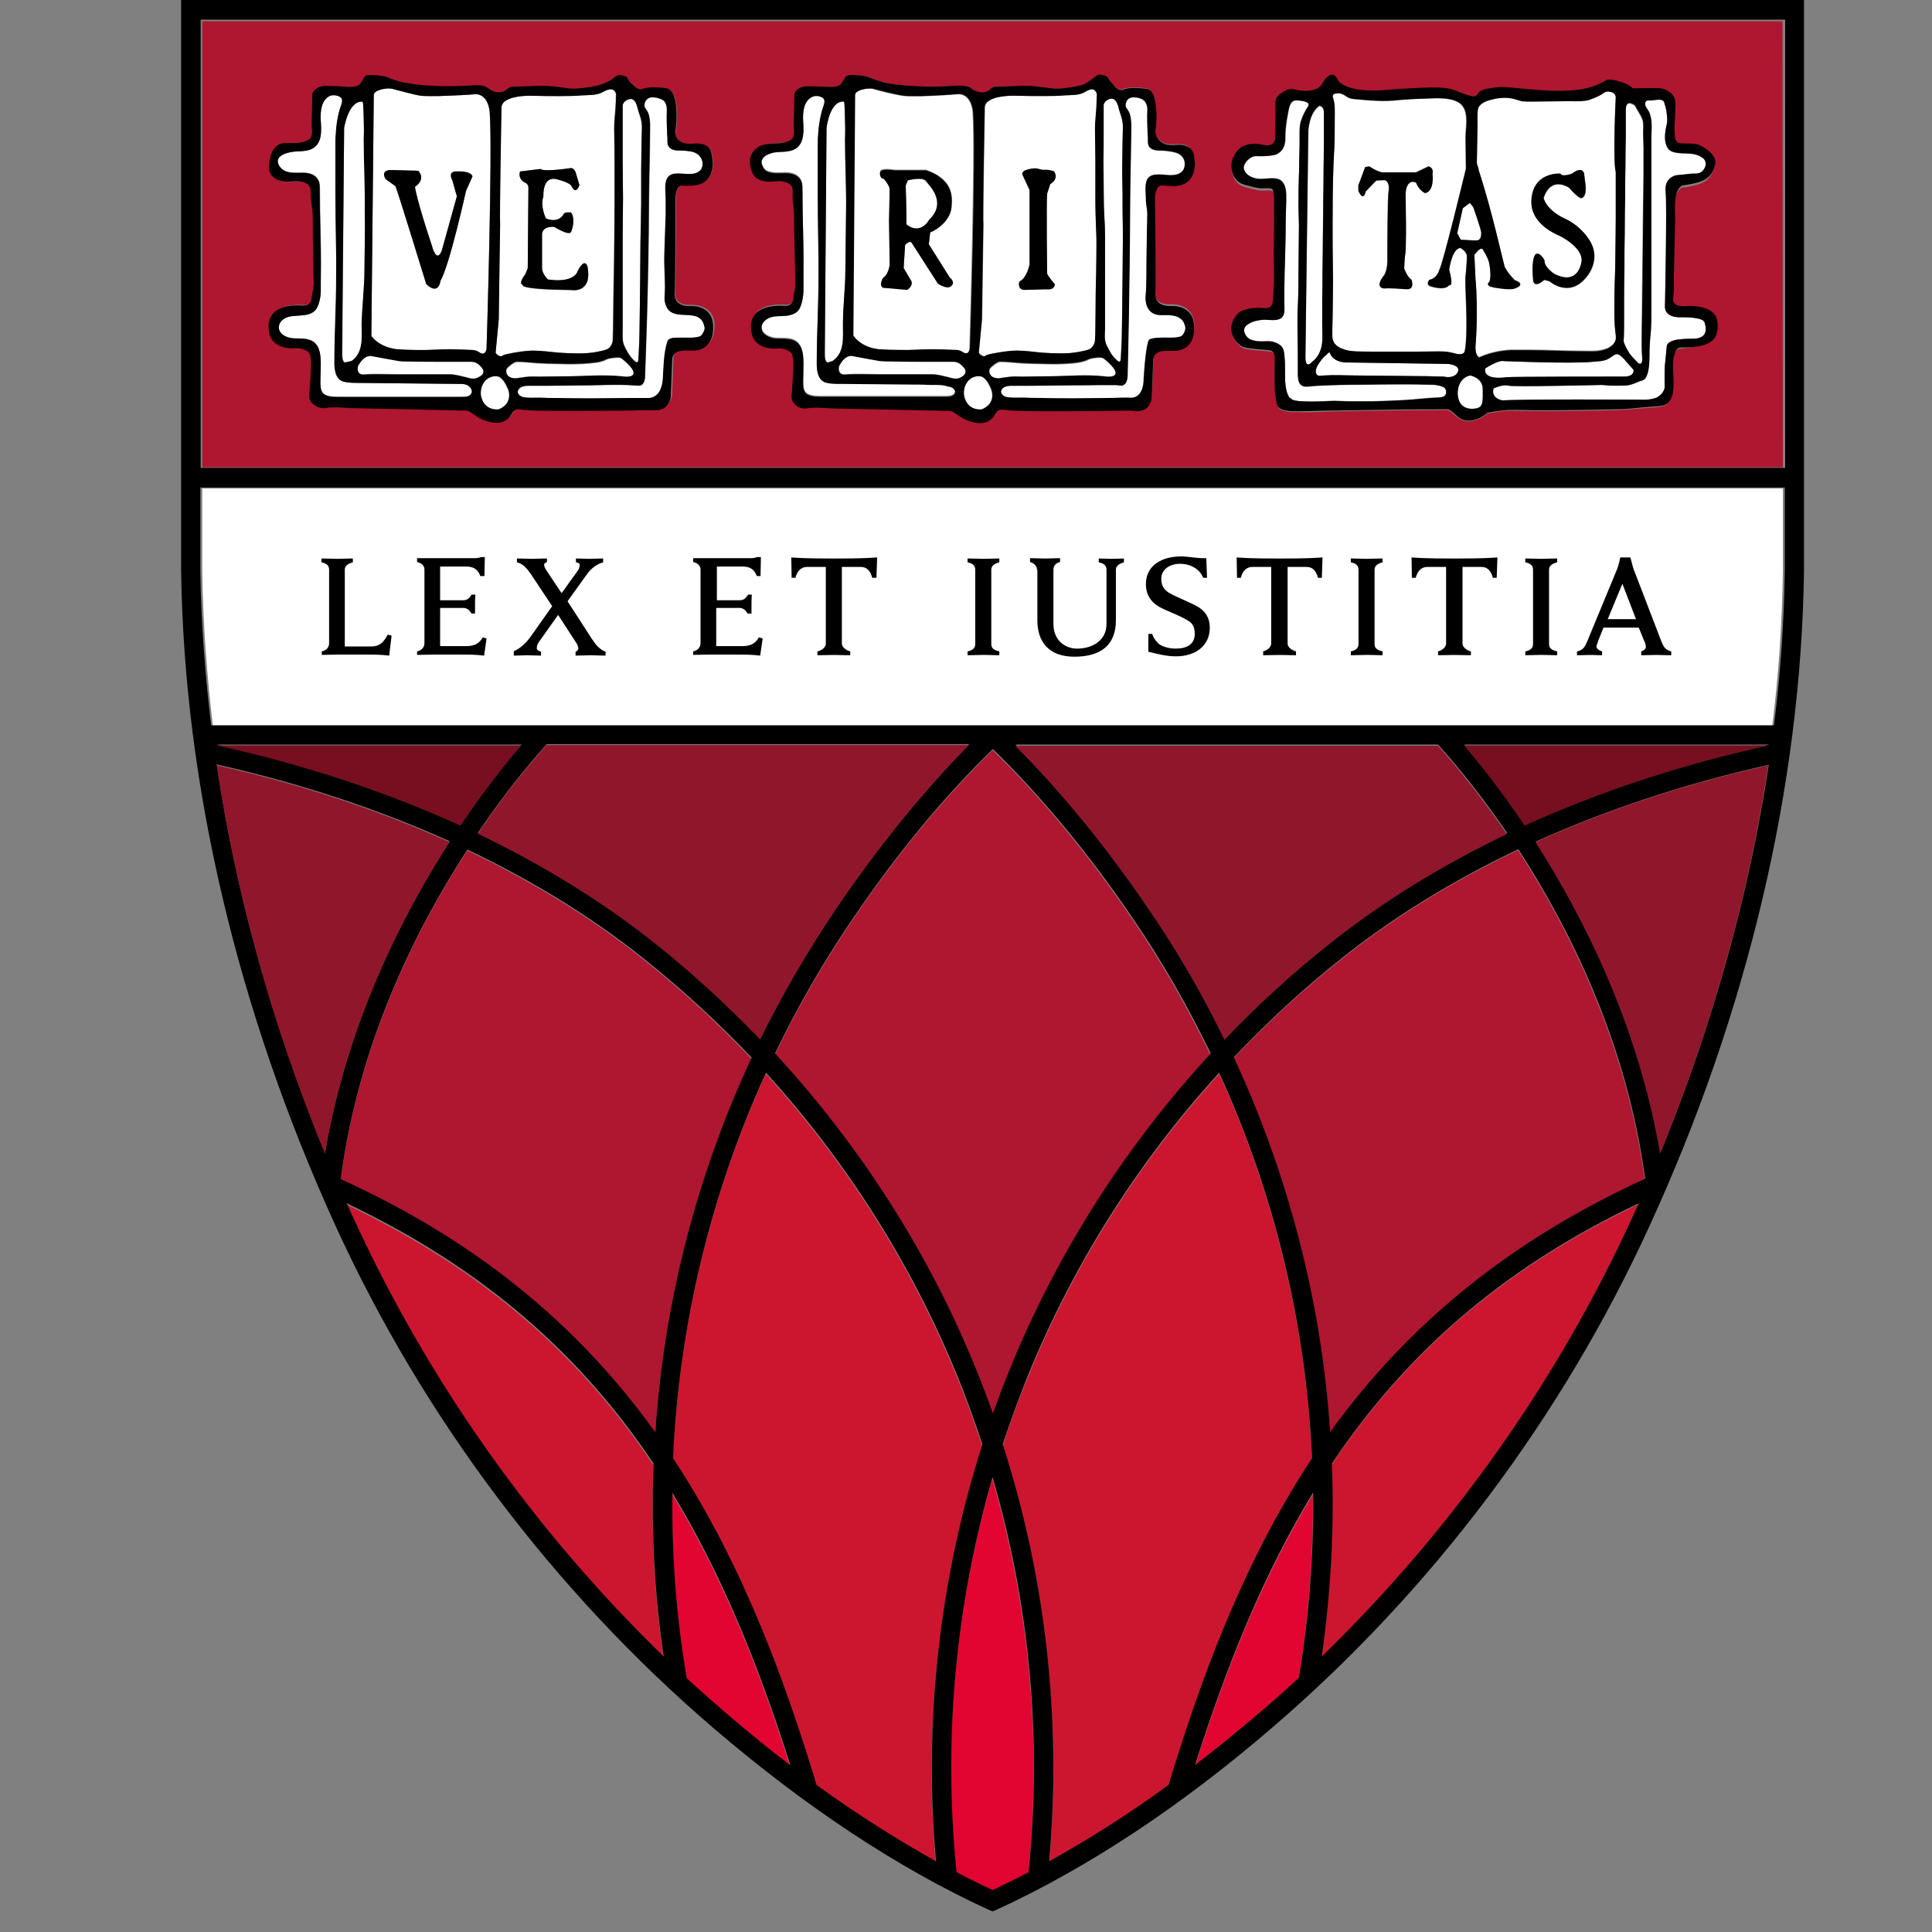
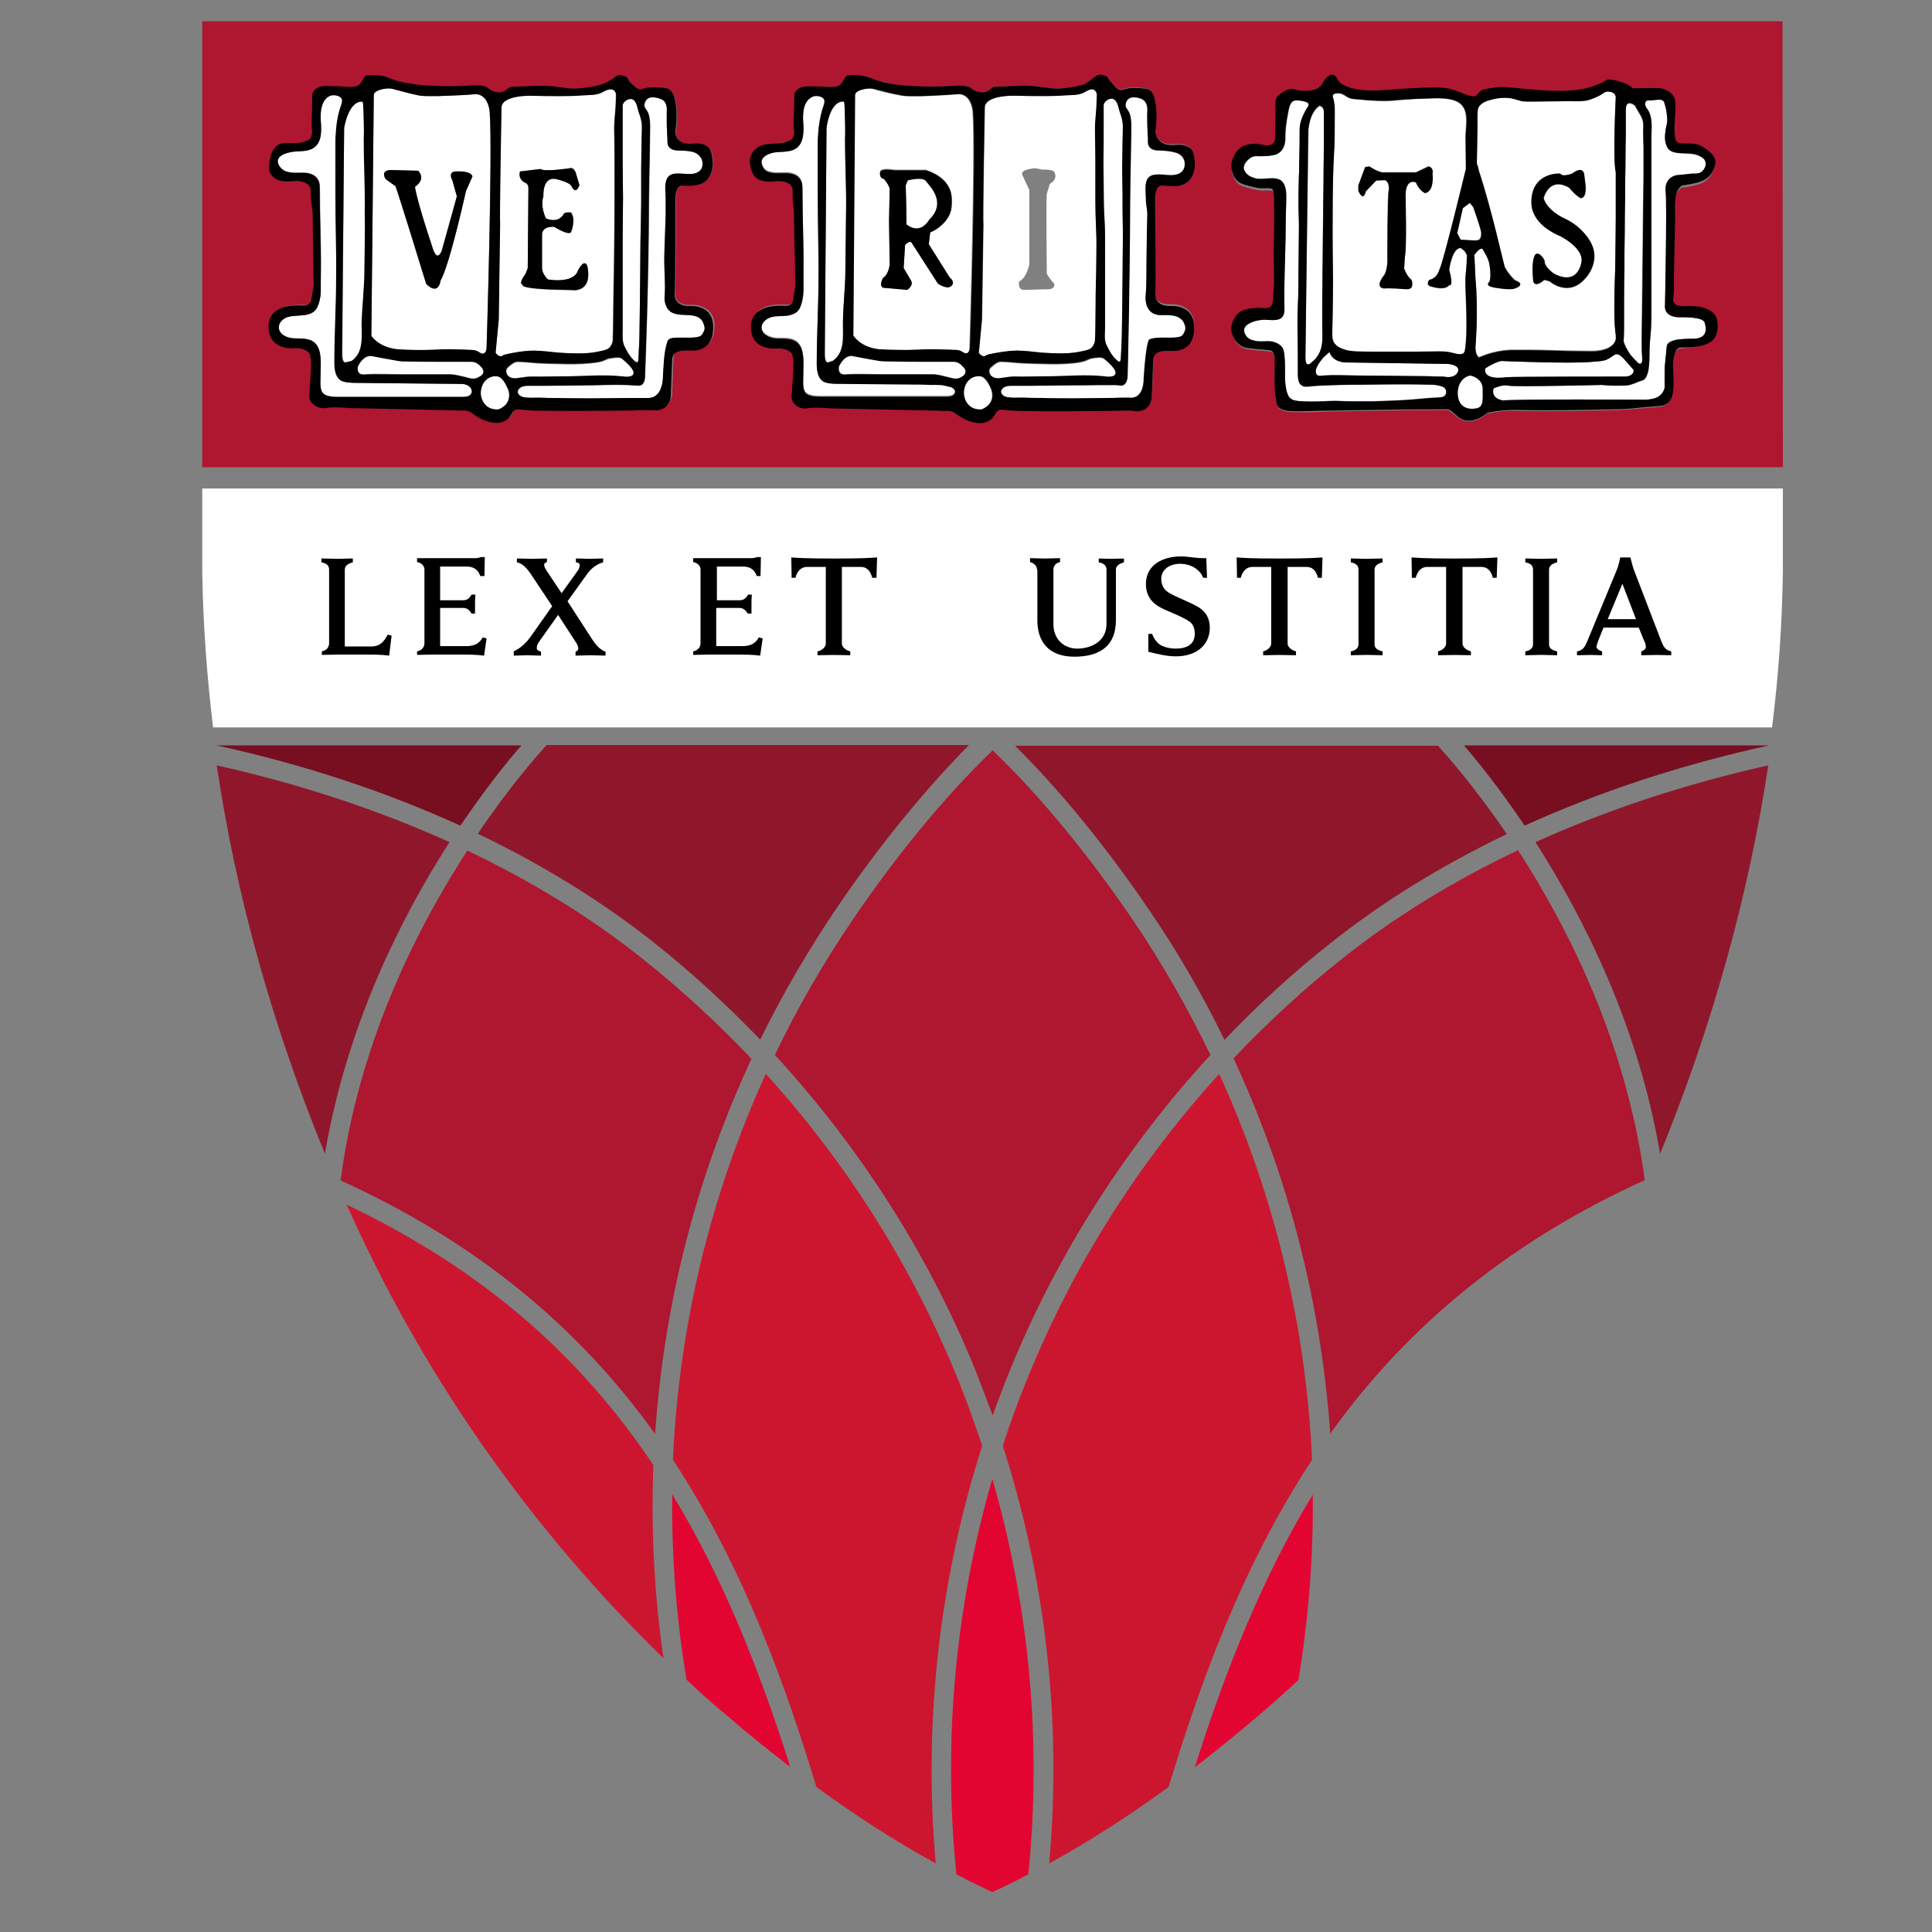
<svg xmlns="http://www.w3.org/2000/svg" width="32" height="32" viewBox="0 0 32 32" fill="none">
  <rect x="0" y="0" width="32" height="32" fill="#808080" stroke="none" />
  <g clip-path="url(#clip0_309_53)">
    <path d="M29.524 0.352H3.35V7.739H29.53L29.524 0.352ZM11.565 5.782C11.438 5.806 11.196 5.73 11.156 5.915L11.133 6.533C11.133 6.585 11.104 6.642 11.075 6.683C11.006 6.775 10.902 6.775 10.798 6.769C10.665 6.764 10.533 6.769 10.4 6.775C10.146 6.781 9.858 6.781 9.604 6.781C9.367 6.781 9.131 6.781 8.888 6.775C8.848 6.775 8.802 6.775 8.767 6.769C8.704 6.764 8.635 6.74 8.577 6.758C8.554 6.764 8.537 6.775 8.525 6.792C8.496 6.827 8.479 6.873 8.45 6.902C8.392 6.954 8.329 6.983 8.254 6.983C8.127 6.989 7.988 6.925 7.879 6.85C7.844 6.827 7.81 6.798 7.769 6.787C7.723 6.769 7.665 6.781 7.619 6.781C7.562 6.781 7.504 6.781 7.446 6.775C7.204 6.769 6.927 6.764 6.685 6.758C6.448 6.752 6.079 6.746 5.842 6.74C5.756 6.74 5.6 6.729 5.514 6.729C5.462 6.729 5.41 6.746 5.358 6.74C5.26 6.729 5.139 6.637 5.15 6.533C5.15 6.533 5.202 5.961 5.173 5.915C5.167 5.909 5.173 5.892 5.167 5.881C5.162 5.852 5.144 5.829 5.127 5.811C5.075 5.765 4.983 5.742 4.914 5.754C4.914 5.754 4.492 5.806 4.481 5.43C4.481 5.43 4.406 5.032 4.989 5.049C5.017 5.049 5.052 5.055 5.081 5.049C5.11 5.044 5.139 5.032 5.156 5.003C5.173 4.974 5.179 4.94 5.179 4.911C5.185 4.836 5.214 4.755 5.214 4.68C5.214 4.599 5.214 4.519 5.208 4.438C5.208 4.161 5.202 3.878 5.202 3.595C5.202 3.468 5.167 3.341 5.173 3.209C5.173 3.133 5.167 3.07 5.092 3.035C5.035 3.007 4.96 3.001 4.896 3.007C4.792 3.018 4.683 3.018 4.591 2.972C4.539 2.937 4.487 2.88 4.481 2.816C4.481 2.816 4.458 2.406 4.729 2.383C4.781 2.389 4.833 2.389 4.885 2.383C4.971 2.383 5.046 2.377 5.127 2.331C5.219 2.279 5.185 2.164 5.185 2.072L5.196 1.564C5.196 1.564 5.231 1.425 5.444 1.443C5.502 1.448 5.589 1.448 5.646 1.448C5.739 1.454 5.912 1.483 5.981 1.414C6.004 1.391 6.021 1.362 6.039 1.327C6.044 1.31 6.056 1.292 6.067 1.281C6.114 1.241 6.362 1.269 6.414 1.292C6.477 1.316 6.564 1.35 6.627 1.368C6.673 1.379 6.719 1.391 6.771 1.396C6.927 1.425 7.089 1.437 7.244 1.443C7.458 1.448 7.677 1.443 7.89 1.431C7.942 1.431 8.006 1.437 8.058 1.454C8.092 1.466 8.115 1.494 8.15 1.512C8.219 1.546 8.317 1.564 8.387 1.512C8.421 1.489 8.438 1.466 8.479 1.454C8.554 1.437 8.64 1.443 8.715 1.443C8.836 1.437 8.969 1.437 9.09 1.437C9.194 1.437 9.292 1.46 9.39 1.471C9.46 1.477 9.535 1.483 9.604 1.477C9.719 1.471 9.875 1.448 9.985 1.408C10.042 1.385 10.088 1.362 10.14 1.333C10.186 1.304 10.233 1.246 10.29 1.258C10.319 1.264 10.354 1.264 10.377 1.281C10.411 1.298 10.411 1.327 10.434 1.356C10.458 1.385 10.492 1.414 10.515 1.437C10.538 1.46 10.556 1.483 10.59 1.489C10.625 1.5 10.648 1.489 10.683 1.477C10.786 1.448 10.919 1.46 11.023 1.471C11.144 1.483 11.179 1.598 11.196 1.696C11.225 1.858 11.219 2.02 11.196 2.181C11.196 2.181 11.173 2.401 11.461 2.389C11.531 2.389 11.594 2.377 11.663 2.401C11.796 2.447 11.796 2.551 11.813 2.672C11.819 2.735 11.807 2.805 11.784 2.868C11.738 2.983 11.652 3.041 11.536 3.058C11.479 3.07 11.415 3.07 11.357 3.07C11.317 3.07 11.294 3.058 11.259 3.082C11.213 3.116 11.196 3.22 11.196 3.272C11.196 3.272 11.196 4.68 11.184 4.842C11.184 4.842 11.15 5.067 11.45 5.049C11.45 5.049 11.825 5.026 11.836 5.384C11.836 5.586 11.761 5.748 11.565 5.782ZM19.515 5.782C19.388 5.806 19.146 5.73 19.105 5.915L19.082 6.533C19.082 6.533 19.082 6.844 18.736 6.769C18.615 6.769 18.494 6.775 18.367 6.775C18.113 6.781 17.842 6.781 17.594 6.781C17.357 6.781 17.121 6.781 16.878 6.775C16.838 6.775 16.792 6.775 16.757 6.769C16.694 6.764 16.625 6.74 16.567 6.758C16.544 6.764 16.526 6.775 16.515 6.792C16.486 6.827 16.469 6.873 16.44 6.902C16.388 6.954 16.325 6.977 16.25 6.977C16.123 6.983 15.984 6.919 15.875 6.844C15.84 6.821 15.805 6.792 15.765 6.781C15.719 6.764 15.661 6.775 15.615 6.775C15.557 6.775 15.5 6.775 15.442 6.769C15.2 6.764 14.888 6.758 14.646 6.752C14.409 6.746 14.04 6.74 13.804 6.735C13.717 6.735 13.561 6.723 13.475 6.723C13.423 6.723 13.371 6.74 13.319 6.735C13.221 6.723 13.117 6.631 13.129 6.527C13.129 6.527 13.181 5.956 13.152 5.909C13.146 5.904 13.152 5.886 13.146 5.875C13.14 5.846 13.123 5.823 13.105 5.806C13.054 5.759 12.961 5.736 12.892 5.748C12.892 5.748 12.471 5.8 12.459 5.425C12.459 5.425 12.384 5.026 12.967 5.044C12.996 5.044 13.03 5.049 13.059 5.044C13.088 5.038 13.117 5.026 13.134 4.998C13.152 4.969 13.158 4.934 13.158 4.905C13.163 4.83 13.192 4.749 13.192 4.674C13.192 4.594 13.192 4.513 13.186 4.432C13.181 4.149 13.169 3.866 13.169 3.584C13.169 3.457 13.14 3.324 13.146 3.197C13.146 3.122 13.14 3.058 13.065 3.024C13.008 2.995 12.932 2.989 12.869 2.995C12.783 3.007 12.679 3.007 12.598 2.972C12.517 2.937 12.477 2.862 12.454 2.776C12.442 2.724 12.431 2.678 12.442 2.626C12.454 2.545 12.511 2.47 12.581 2.429C12.667 2.377 12.765 2.377 12.863 2.372C12.95 2.366 13.025 2.36 13.105 2.32C13.204 2.268 13.163 2.152 13.163 2.06L13.175 1.552C13.175 1.552 13.209 1.414 13.423 1.431C13.48 1.437 13.567 1.437 13.625 1.437C13.711 1.437 13.867 1.471 13.942 1.396C13.965 1.373 13.982 1.344 14 1.31C14.005 1.292 14.017 1.275 14.029 1.264C14.075 1.223 14.323 1.252 14.375 1.275C14.438 1.298 14.525 1.333 14.588 1.35C14.634 1.362 14.686 1.373 14.732 1.385C14.888 1.414 15.079 1.425 15.24 1.431C15.454 1.437 15.673 1.431 15.886 1.419C15.938 1.419 16.002 1.425 16.053 1.443C16.088 1.454 16.111 1.483 16.146 1.5C16.215 1.535 16.313 1.552 16.382 1.5C16.417 1.477 16.434 1.454 16.475 1.443C16.55 1.425 16.636 1.431 16.711 1.431C16.832 1.425 16.965 1.425 17.086 1.425C17.19 1.425 17.288 1.448 17.386 1.46C17.455 1.466 17.53 1.471 17.6 1.466C17.715 1.46 17.853 1.437 17.957 1.396C18.015 1.373 18.038 1.35 18.084 1.321C18.13 1.292 18.176 1.235 18.234 1.246C18.263 1.252 18.298 1.252 18.321 1.269C18.355 1.287 18.355 1.316 18.378 1.344C18.401 1.373 18.436 1.402 18.459 1.425C18.482 1.448 18.5 1.471 18.534 1.477C18.569 1.489 18.592 1.477 18.626 1.466C18.73 1.437 18.863 1.448 18.967 1.46C19.088 1.471 19.111 1.587 19.128 1.685C19.157 1.847 19.151 2.008 19.128 2.17C19.128 2.17 19.14 2.401 19.428 2.389C19.497 2.389 19.561 2.377 19.63 2.401C19.763 2.447 19.763 2.551 19.78 2.672C19.786 2.735 19.774 2.805 19.751 2.868C19.705 2.983 19.619 3.041 19.503 3.058C19.446 3.07 19.371 3.058 19.313 3.058C19.273 3.058 19.221 3.047 19.186 3.07C19.14 3.105 19.123 3.209 19.123 3.26C19.123 3.26 19.14 4.669 19.128 4.83C19.128 4.83 19.094 5.055 19.394 5.038C19.394 5.038 19.769 5.015 19.78 5.373C19.786 5.586 19.711 5.748 19.515 5.782ZM28.411 5.5C28.364 5.742 28.012 5.748 27.822 5.777C27.753 5.788 27.736 5.857 27.718 5.921C27.649 6.14 27.84 6.712 27.482 6.74C27.407 6.746 27.338 6.752 27.263 6.758C27.107 6.769 26.968 6.787 26.807 6.792C26.611 6.798 26.455 6.798 26.259 6.804C25.866 6.81 25.474 6.815 25.082 6.804C24.926 6.798 24.788 6.821 24.638 6.85C24.638 6.85 24.366 7.092 24.142 6.914C24.095 6.879 24.026 6.804 23.974 6.792C23.963 6.787 23.945 6.792 23.934 6.792C23.669 6.798 23.403 6.792 23.138 6.798C22.768 6.804 22.451 6.81 22.082 6.815C21.886 6.821 21.695 6.833 21.499 6.827C21.407 6.827 21.182 6.833 21.153 6.712C21.101 6.487 21.119 6.244 21.119 6.019C21.119 6.019 21.148 5.834 21.032 5.823C20.945 5.811 20.876 5.811 20.79 5.8C20.703 5.788 20.599 5.794 20.536 5.73C20.473 5.673 20.421 5.598 20.403 5.517C20.386 5.425 20.421 5.338 20.473 5.263C20.513 5.205 20.582 5.165 20.651 5.148C20.721 5.13 20.796 5.125 20.865 5.125C20.917 5.125 20.992 5.142 21.038 5.113C21.101 5.073 21.09 4.957 21.096 4.894C21.101 4.819 21.107 4.749 21.107 4.674C21.107 4.53 21.101 4.38 21.101 4.236C21.107 3.959 21.113 3.676 21.107 3.399C21.107 3.376 21.107 3.347 21.107 3.324C21.084 3.145 21.113 3.151 20.928 3.157C20.836 3.162 20.715 3.122 20.622 3.099C20.519 3.07 20.449 3.007 20.421 2.897C20.421 2.897 20.369 2.753 20.444 2.631C20.444 2.631 20.53 2.36 20.922 2.441C20.922 2.441 21.101 2.504 21.124 2.343L21.13 1.766C21.13 1.731 21.13 1.702 21.148 1.668C21.171 1.633 21.205 1.604 21.24 1.581C21.28 1.558 21.326 1.529 21.378 1.523C21.43 1.518 21.476 1.541 21.528 1.546C21.626 1.558 21.736 1.558 21.828 1.512C21.857 1.494 21.886 1.471 21.903 1.437C21.903 1.437 22.042 1.171 22.151 1.35C22.151 1.35 22.203 1.57 22.843 1.546C23.04 1.529 23.236 1.518 23.438 1.506C23.605 1.494 23.772 1.483 23.94 1.506C24.107 1.523 24.24 1.621 24.401 1.645C24.447 1.65 24.476 1.604 24.499 1.575C24.528 1.546 24.569 1.535 24.609 1.523C24.69 1.506 24.776 1.494 24.857 1.489C24.943 1.483 25.024 1.5 25.111 1.506C25.365 1.529 25.624 1.558 25.884 1.552C26.126 1.546 26.351 1.518 26.564 1.396C26.588 1.385 26.605 1.368 26.634 1.368C26.697 1.368 26.766 1.379 26.824 1.402C26.864 1.414 26.899 1.425 26.939 1.443C26.963 1.454 26.98 1.46 26.997 1.477C27.009 1.489 27.026 1.512 27.038 1.512C27.043 1.512 27.043 1.512 27.049 1.512C27.147 1.506 27.245 1.506 27.343 1.506C27.378 1.506 27.407 1.506 27.441 1.506C27.516 1.506 27.591 1.535 27.655 1.581C27.684 1.604 27.712 1.633 27.724 1.668C27.741 1.708 27.741 1.743 27.741 1.789C27.741 1.881 27.736 1.973 27.73 2.066C27.724 2.135 27.718 2.199 27.73 2.268C27.736 2.314 27.741 2.395 27.799 2.412C27.903 2.435 28.047 2.406 28.139 2.447C28.139 2.447 28.434 2.579 28.399 2.753C28.341 3.012 28.168 3.058 27.932 3.099C27.88 3.105 27.857 3.099 27.822 3.133C27.701 3.243 27.736 3.537 27.736 3.682C27.73 3.965 27.724 4.242 27.718 4.524C27.712 4.663 27.73 4.813 27.707 4.951C27.707 4.951 27.655 5.125 27.915 5.096C27.915 5.096 28.295 5.061 28.411 5.269C28.428 5.303 28.428 5.43 28.411 5.5Z" fill="#AF162F" />
    <path d="M7.741 14.088C8.81 14.599 9.787 15.197 10.637 15.876C11.279 16.387 11.886 16.945 12.447 17.537C11.533 19.5 10.996 21.602 10.851 23.751C9.545 21.927 7.839 20.551 5.642 19.552C5.937 17.287 6.902 15.377 7.741 14.088Z" fill="#AF162F" />
    <path d="M16.153 22.688C15.372 20.766 14.239 19 12.834 17.473C13.204 16.701 13.638 15.946 14.129 15.226C14.864 14.146 15.638 13.205 16.442 12.427C17.245 13.205 18.02 14.146 18.755 15.226C19.246 15.946 19.674 16.701 20.049 17.473C18.645 19 17.512 20.772 16.731 22.688C16.627 22.938 16.534 23.193 16.442 23.443C16.349 23.193 16.251 22.938 16.153 22.688Z" fill="#AF162F" />
    <path d="M20.431 17.531C20.992 16.939 21.593 16.382 22.241 15.871C23.096 15.191 24.068 14.593 25.143 14.082C25.981 15.377 26.941 17.282 27.242 19.546C25.05 20.545 23.339 21.922 22.033 23.745C21.882 21.596 21.345 19.494 20.431 17.531Z" fill="#AF162F" />
    <path d="M11.372 27.821C11.198 26.793 11.123 25.771 11.134 24.749C11.95 26.091 12.563 27.601 13.089 29.267C12.736 28.994 12.378 28.71 12.025 28.402C11.799 28.216 11.585 28.024 11.372 27.821Z" fill="#E20531" />
    <path d="M16.436 31.34C16.24 31.247 16.037 31.149 15.841 31.044C15.615 28.843 15.823 26.613 16.436 24.494C17.049 26.613 17.257 28.843 17.032 31.044C16.835 31.149 16.639 31.247 16.436 31.34Z" fill="#E20531" />
    <path d="M20.853 28.408C20.5 28.71 20.142 29 19.789 29.273C20.316 27.606 20.928 26.096 21.744 24.755C21.755 25.777 21.674 26.805 21.506 27.827C21.293 28.024 21.079 28.216 20.853 28.408Z" fill="#E20531" />
    <path d="M12.684 17.787C14.025 19.262 15.101 20.969 15.852 22.81C16.003 23.182 16.141 23.565 16.268 23.948C15.557 26.172 15.291 28.536 15.499 30.864C14.84 30.504 14.181 30.08 13.522 29.598C13.037 28.001 12.337 25.986 11.146 24.18C11.244 21.968 11.765 19.802 12.684 17.787Z" fill="#CC162F" />
    <path d="M17.026 22.81C17.777 20.963 18.853 19.262 20.194 17.787C21.113 19.802 21.634 21.968 21.732 24.18C20.541 25.986 19.841 28.001 19.356 29.598C18.697 30.08 18.032 30.504 17.378 30.864C17.587 28.536 17.326 26.172 16.61 23.948C16.731 23.565 16.87 23.187 17.026 22.81Z" fill="#CC162F" />
    <path d="M5.856 20.203C5.816 20.121 5.781 20.034 5.74 19.953C8.047 21.05 9.643 22.502 10.822 24.267C10.782 25.33 10.834 26.399 10.99 27.467C8.857 25.394 7.093 22.909 5.856 20.203Z" fill="#CC162F" />
-     <path d="M21.888 27.461C22.038 26.393 22.096 25.324 22.056 24.262C23.235 22.496 24.825 21.044 27.138 19.947C27.103 20.028 27.062 20.115 27.022 20.197C25.785 22.909 24.021 25.394 21.888 27.461Z" fill="#CC162F" />
    <path d="M29.351 12.048H3.529C3.425 11.18 3.362 10.317 3.35 9.472V8.091H29.53V9.466C29.518 10.317 29.46 11.18 29.351 12.048Z" fill="white" />
    <path d="M28.236 5.354C28.236 5.244 27.855 5.255 27.855 5.255C27.548 5.267 27.577 5.069 27.577 5.069C27.577 5.069 27.612 3.403 27.589 3.171C27.56 2.938 27.762 2.903 27.762 2.903L28.028 2.88C28.097 2.88 28.155 2.886 28.207 2.828C28.259 2.764 28.271 2.671 28.201 2.619C28.074 2.526 27.941 2.555 27.797 2.538C27.739 2.532 27.675 2.514 27.635 2.474C27.594 2.421 27.577 2.346 27.577 2.282C27.577 2.212 27.589 2.137 27.606 2.067C27.617 2.009 27.612 1.94 27.606 1.881C27.6 1.823 27.583 1.759 27.565 1.701C27.554 1.661 27.513 1.649 27.479 1.655C27.433 1.655 27.386 1.667 27.334 1.667C27.323 1.667 27.305 1.667 27.294 1.667C27.247 1.672 27.236 1.713 27.253 1.754C27.265 1.789 27.294 1.818 27.311 1.852C27.375 1.986 27.357 2.137 27.352 2.282C27.352 2.421 27.352 2.561 27.352 2.694C27.352 2.973 27.352 3.246 27.352 3.525C27.352 3.74 27.352 3.96 27.352 4.175C27.352 4.338 27.352 4.506 27.352 4.669C27.352 4.791 27.352 4.913 27.352 5.029C27.352 5.064 27.352 5.099 27.352 5.133C27.352 5.238 27.352 5.342 27.346 5.453C27.34 5.557 27.328 5.656 27.323 5.761C27.323 5.842 27.323 5.923 27.317 6.004C27.311 6.08 27.311 6.155 27.276 6.225C27.265 6.254 27.253 6.277 27.224 6.295C27.207 6.306 27.184 6.312 27.161 6.318C27.138 6.324 27.114 6.335 27.091 6.347C27.045 6.364 26.993 6.382 26.947 6.388C26.877 6.388 26.825 6.388 26.756 6.388C26.669 6.388 26.617 6.382 26.53 6.376C26.53 6.376 25.085 6.411 24.987 6.388C24.889 6.364 24.738 6.434 24.738 6.434C24.686 6.608 24.889 6.632 24.889 6.632C25.224 6.608 27.178 6.62 27.178 6.62C27.207 6.62 27.236 6.626 27.265 6.62C27.328 6.62 27.392 6.608 27.45 6.579C27.508 6.55 27.56 6.486 27.571 6.423C27.577 6.399 27.571 6.382 27.571 6.359C27.571 6.312 27.571 6.26 27.571 6.213C27.571 6.138 27.577 6.062 27.583 5.981C27.594 5.9 27.6 5.824 27.606 5.743C27.606 5.714 27.623 5.691 27.646 5.673C27.721 5.627 27.797 5.621 27.883 5.615C27.941 5.61 28.005 5.615 28.063 5.61C28.334 5.598 28.236 5.354 28.236 5.354Z" fill="white" />
    <path d="M24.351 6.219C24.177 6.254 24.114 6.446 24.154 6.597C24.189 6.753 24.328 6.788 24.449 6.765C24.571 6.742 24.559 6.637 24.559 6.446C24.559 6.254 24.351 6.219 24.351 6.219Z" fill="white" />
    <path d="M24.946 6.248C25.01 6.237 26.872 6.237 26.872 6.237C27.08 6.248 27.057 6.126 27.057 6.126L26.883 5.929C26.843 5.882 26.797 5.842 26.733 5.882C26.681 5.917 26.635 5.952 26.571 5.97C26.542 5.975 26.542 5.975 26.513 5.981C26.502 5.981 26.513 5.981 26.374 5.993C26.022 6.028 24.906 5.981 24.906 5.981C24.819 5.958 24.6 6.103 24.6 6.103C24.565 6.312 24.946 6.248 24.946 6.248Z" fill="white" />
    <path d="M21.622 5.929C21.622 6.138 21.732 6.004 21.732 6.004C21.825 5.935 21.877 5.836 21.894 5.72C21.911 5.61 21.9 5.488 21.9 5.377C21.9 5.25 21.9 5.128 21.9 5C21.9 4.831 21.9 4.663 21.905 4.5C21.905 4.309 21.905 4.117 21.911 3.931C21.911 3.734 21.911 3.536 21.917 3.345C21.917 3.159 21.917 2.979 21.923 2.793C21.923 2.642 21.923 2.485 21.928 2.334C21.928 2.23 21.928 2.125 21.928 2.021C21.928 1.98 21.928 1.945 21.928 1.905C21.94 1.76 21.853 1.76 21.853 1.76C21.68 1.881 21.674 2.166 21.674 2.166L21.622 5.929Z" fill="white" />
    <path d="M23.912 6.417C23.883 6.399 23.854 6.393 23.819 6.388C23.773 6.376 23.727 6.376 23.68 6.376C23.524 6.37 23.362 6.37 23.206 6.37C22.998 6.37 22.79 6.376 22.582 6.376C22.31 6.376 22.096 6.376 21.825 6.393C21.778 6.393 21.738 6.399 21.692 6.405C21.657 6.411 21.616 6.417 21.582 6.399C21.547 6.388 21.524 6.353 21.512 6.324C21.501 6.272 21.501 6.225 21.501 6.173C21.501 6.074 21.501 5.981 21.501 5.882C21.501 5.61 21.489 5.337 21.501 5.064C21.506 4.878 21.506 4.686 21.512 4.495C21.512 4.28 21.518 4.065 21.518 3.85C21.518 3.699 21.512 3.554 21.512 3.403C21.512 3.24 21.512 3.078 21.518 2.921C21.518 2.845 21.518 2.77 21.524 2.7C21.524 2.59 21.53 2.48 21.53 2.369C21.53 2.323 21.53 2.27 21.53 2.224C21.53 2.137 21.53 2.067 21.558 1.986C21.587 1.91 21.622 1.835 21.668 1.765C21.674 1.759 21.68 1.748 21.68 1.736C21.692 1.672 21.483 1.655 21.443 1.667C21.368 1.684 21.35 1.806 21.339 1.87C21.31 2.015 21.293 2.16 21.293 2.311C21.293 2.34 21.287 2.363 21.281 2.392C21.258 2.491 21.189 2.555 21.084 2.572C21.015 2.584 20.986 2.584 20.922 2.59C20.836 2.596 20.784 2.572 20.714 2.619C20.662 2.654 20.581 2.741 20.61 2.816C20.645 2.909 20.738 2.944 20.824 2.956C20.94 2.967 20.992 2.944 21.108 2.95C21.16 2.956 21.206 2.967 21.241 3.008C21.304 3.078 21.31 3.194 21.304 3.287C21.304 3.298 21.304 3.316 21.304 3.327C21.298 3.525 21.293 3.728 21.293 3.925C21.287 4.32 21.264 4.715 21.275 5.11C21.275 5.174 21.269 5.244 21.206 5.273C21.125 5.319 21.021 5.29 20.934 5.29C20.842 5.29 20.755 5.313 20.68 5.36C20.657 5.377 20.628 5.395 20.616 5.424C20.599 5.459 20.605 5.493 20.622 5.528C20.651 5.592 20.714 5.627 20.778 5.639C20.824 5.65 20.859 5.65 20.905 5.65C20.986 5.65 21.027 5.639 21.102 5.662C21.165 5.685 21.235 5.726 21.258 5.79C21.275 5.848 21.275 5.911 21.281 5.97C21.293 6.15 21.264 6.341 21.322 6.51C21.333 6.539 21.345 6.568 21.368 6.591C21.373 6.591 21.385 6.603 21.391 6.603C21.425 6.678 22.038 6.637 22.038 6.637C22.142 6.632 22.235 6.643 22.345 6.643C22.449 6.643 22.524 6.643 22.628 6.643C22.669 6.643 22.709 6.643 22.75 6.643C22.934 6.637 23.114 6.632 23.299 6.62C23.478 6.608 23.657 6.585 23.836 6.579C23.883 6.579 23.923 6.573 23.946 6.527C23.964 6.492 23.952 6.44 23.912 6.417Z" fill="white" />
    <path d="M23.981 6.028L22.345 6.004C22.061 6.016 22.021 5.83 22.021 5.83L21.923 5.917C21.877 5.975 21.767 6.103 21.801 6.19C21.825 6.242 21.882 6.219 21.928 6.219C22.108 6.208 22.258 6.213 22.443 6.219C22.651 6.219 22.848 6.225 23.056 6.225C23.253 6.225 23.449 6.231 23.646 6.231C23.732 6.231 23.819 6.231 23.906 6.237C24.125 6.283 24.154 6.138 24.154 6.138C24.166 6.039 23.981 6.028 23.981 6.028Z" fill="white" />
    <path d="M26.906 5.72C26.93 5.766 26.953 5.813 26.982 5.859C27.016 5.911 27.057 5.946 27.097 5.993C27.12 6.022 27.166 6.062 27.19 6.01C27.207 5.958 27.19 5.888 27.19 5.83C27.19 5.702 27.19 5.575 27.19 5.447C27.19 5.302 27.19 5.151 27.195 5.006C27.195 4.831 27.195 4.651 27.201 4.477C27.201 4.291 27.201 4.1 27.207 3.914C27.207 3.734 27.207 3.548 27.213 3.368C27.213 3.211 27.213 3.049 27.219 2.892C27.219 2.776 27.219 2.654 27.219 2.538C27.219 2.509 27.219 2.485 27.219 2.456C27.219 2.387 27.213 2.317 27.213 2.247C27.213 2.178 27.219 2.114 27.213 2.044C27.207 1.963 27.143 1.876 27.103 1.806C27.097 1.794 27.086 1.765 27.074 1.754C27.074 1.754 26.924 1.632 26.924 1.829C26.924 1.87 26.924 1.91 26.924 1.945C26.924 2.05 26.924 2.16 26.924 2.265C26.924 2.421 26.924 2.572 26.918 2.729C26.918 2.915 26.918 3.101 26.912 3.287C26.912 3.484 26.912 3.682 26.906 3.885C26.906 4.076 26.906 4.274 26.901 4.466C26.901 4.634 26.901 4.808 26.895 4.977C26.895 5.104 26.895 5.238 26.895 5.366C26.895 5.459 26.895 5.551 26.883 5.644C26.883 5.656 26.883 5.673 26.883 5.685C26.895 5.685 26.901 5.702 26.906 5.72Z" fill="white" />
    <path d="M22.061 5.54C22.061 5.592 22.067 5.65 22.102 5.697C22.131 5.737 22.171 5.76 22.218 5.778C22.31 5.813 22.356 5.818 22.455 5.824C22.57 5.83 22.686 5.83 22.802 5.83C23.021 5.83 23.235 5.83 23.455 5.83C23.576 5.83 23.698 5.824 23.819 5.824C23.917 5.824 23.981 5.824 24.073 5.853C24.131 5.871 24.241 5.894 24.259 5.813C24.322 5.447 24.253 4.727 24.27 4.576C24.287 4.454 24.293 4.326 24.293 4.222C24.287 4.216 24.287 4.216 24.282 4.21C24.27 4.163 24.189 4.111 24.189 4.111C24.045 4.111 23.998 4.471 23.998 4.471C24.079 4.779 23.998 4.727 23.998 4.727C23.929 4.825 23.703 4.75 23.703 4.75C23.599 4.727 23.669 4.64 23.669 4.64C23.802 4.616 23.836 4.471 23.836 4.471C23.894 4.384 24.276 2.799 24.276 2.799V2.793C24.276 2.642 24.27 2.369 24.27 2.265C24.27 2.102 24.322 1.87 24.206 1.742C24.079 1.603 23.767 1.632 23.594 1.637C23.449 1.637 23.31 1.649 23.166 1.661C22.917 1.696 22.663 1.666 22.414 1.643C22.31 1.632 22.304 1.591 22.212 1.556C22.171 1.539 22.044 1.539 22.073 1.62C22.119 1.736 22.102 1.881 22.102 2.003C22.102 2.148 22.102 2.299 22.096 2.445C22.079 2.805 22.073 3.171 22.073 3.536C22.073 3.908 22.079 4.28 22.079 4.645C22.079 4.831 22.079 5.017 22.073 5.203C22.073 5.313 22.067 5.424 22.061 5.54ZM22.501 3.06L22.611 2.764L22.68 2.752C22.68 2.752 22.79 2.828 22.888 2.851H23.449L23.657 2.752C23.657 2.752 23.744 2.764 23.721 2.874C23.721 2.874 23.756 3.159 23.599 3.194C23.599 3.194 23.501 3.159 23.449 3.02C23.449 3.02 23.287 2.932 23.276 3.217C23.276 3.217 23.305 4.123 23.264 4.245L23.253 4.442C23.253 4.442 23.305 4.576 23.374 4.628C23.374 4.628 23.438 4.802 23.287 4.785C23.287 4.785 22.998 4.762 22.923 4.773C22.923 4.773 22.75 4.773 22.923 4.553C22.923 4.553 22.987 4.465 22.975 4.245C22.975 4.245 22.975 3.217 22.998 3.153C22.998 3.153 23.021 3.02 22.934 2.979L22.79 2.985L22.616 3.165C22.616 3.165 22.582 3.351 22.495 3.153V3.06H22.501Z" fill="white" />
    <path d="M24.495 2.822C24.709 3.467 24.912 4.413 24.923 4.413C24.981 4.535 25.091 4.634 25.091 4.634C25.293 4.709 25.091 4.767 25.091 4.767C25.01 4.802 24.738 4.75 24.738 4.75C24.594 4.727 24.657 4.675 24.657 4.675C24.715 4.611 24.669 4.367 24.669 4.367C24.657 4.268 24.553 4.111 24.553 4.111C24.507 4.088 24.432 4.198 24.432 4.198C24.432 4.198 24.426 4.198 24.42 4.204L24.438 4.599C24.49 5.162 24.438 5.737 24.438 5.737C24.438 5.894 24.501 5.911 24.501 5.911C24.796 5.778 25.068 5.789 25.068 5.789C25.085 5.789 25.108 5.789 25.126 5.789C25.16 5.789 25.195 5.789 25.23 5.789C25.264 5.789 25.293 5.789 25.328 5.789C25.623 5.789 25.912 5.807 26.207 5.807C26.351 5.807 26.479 5.819 26.617 5.766C26.669 5.743 26.716 5.714 26.744 5.662C26.779 5.609 26.768 5.551 26.756 5.493C26.739 5.366 26.744 5.232 26.739 5.104C26.739 4.971 26.739 4.837 26.744 4.704C26.75 4.535 26.756 4.367 26.756 4.198C26.762 3.995 26.762 3.786 26.762 3.583C26.762 3.409 26.762 3.234 26.762 3.06C26.762 2.985 26.762 2.915 26.762 2.84C26.71 2.642 26.762 1.603 26.762 1.603C26.762 1.545 26.704 1.516 26.658 1.504C26.588 1.486 26.559 1.533 26.502 1.562C26.438 1.591 26.369 1.62 26.305 1.643C26.23 1.667 26.155 1.667 26.08 1.661C26.004 1.661 25.929 1.661 25.848 1.661C25.686 1.661 25.519 1.667 25.357 1.667C25.305 1.667 25.253 1.672 25.207 1.661C25.16 1.655 25.114 1.632 25.068 1.62C24.946 1.591 24.808 1.608 24.692 1.637C24.617 1.661 24.495 1.707 24.478 1.8C24.467 1.887 24.478 1.98 24.472 2.067C24.472 2.212 24.467 2.491 24.461 2.689C24.49 2.77 24.495 2.822 24.495 2.822ZM25.369 3.345C25.38 2.84 25.848 2.88 25.848 2.88C25.883 2.944 26.045 2.88 26.045 2.88C26.218 2.747 26.241 2.88 26.241 2.88L26.265 3.066C26.288 3.287 26.189 3.287 26.189 3.287C26.114 3.263 25.993 3.112 25.993 3.112C25.658 2.915 25.571 3.287 25.571 3.287C25.634 3.496 25.906 3.618 25.906 3.618C26.189 3.74 26.328 3.978 26.328 3.978C26.548 4.32 26.265 4.611 26.265 4.611C25.981 4.942 25.669 4.663 25.669 4.663L25.582 4.64C25.397 4.796 25.397 4.64 25.397 4.64C25.363 4.233 25.449 4.21 25.449 4.21C25.525 4.187 25.588 4.32 25.588 4.32C25.577 4.431 25.75 4.541 25.75 4.541C26.16 4.75 26.201 4.332 26.201 4.332C26.224 4.1 25.843 3.914 25.843 3.914C25.316 3.687 25.369 3.345 25.369 3.345Z" fill="white" />
    <path d="M24.131 3.856L24.189 3.966C24.189 3.966 24.305 3.972 24.391 3.978H24.403C24.42 3.978 24.438 3.978 24.449 3.978C24.519 3.978 24.53 3.92 24.53 3.856C24.53 3.798 24.397 3.426 24.397 3.426L24.339 3.351L24.224 3.438C24.212 3.507 24.131 3.856 24.131 3.856Z" fill="white" />
    <path d="M13.719 5.998C13.73 5.993 13.788 5.981 13.8 5.969C13.996 5.824 13.956 5.575 13.962 5.36C13.962 5.064 14.002 4.767 14.002 4.471C14.008 4.14 14.008 3.803 14.014 3.472C14.02 3.083 13.996 2.694 13.996 2.305C13.996 2.201 13.996 2.096 13.996 1.997C13.996 1.968 13.991 1.678 13.979 1.678C13.742 1.655 13.69 2.114 13.69 2.114L13.661 5.848C13.661 6.028 13.719 5.998 13.719 5.998Z" fill="white" />
    <path d="M15.708 6.388C15.615 6.353 15.517 6.359 15.419 6.359C15.32 6.359 15.222 6.359 15.124 6.353C14.916 6.353 14.707 6.347 14.499 6.347C14.303 6.347 14.106 6.341 13.915 6.341C13.898 6.341 13.886 6.341 13.869 6.341C13.8 6.341 13.69 6.341 13.632 6.301C13.551 6.248 13.528 6.138 13.528 6.039C13.528 6.022 13.528 5.999 13.528 5.981C13.528 5.522 13.557 5.064 13.557 4.599C13.557 4.14 13.54 3.676 13.545 3.217C13.545 3.124 13.545 3.025 13.545 2.932C13.545 2.84 13.545 2.741 13.545 2.648C13.545 2.555 13.545 2.462 13.545 2.369C13.545 2.317 13.545 2.27 13.551 2.218C13.551 2.189 13.557 2.16 13.557 2.131C13.569 1.998 13.598 1.858 13.644 1.73C13.649 1.707 13.661 1.678 13.655 1.655C13.644 1.585 13.522 1.562 13.459 1.585C13.314 1.649 13.297 1.841 13.303 1.998C13.314 2.154 13.32 2.34 13.198 2.433C13.118 2.497 12.996 2.497 12.892 2.503C12.788 2.509 12.557 2.567 12.626 2.729C12.649 2.781 12.672 2.816 12.73 2.834C12.823 2.863 12.921 2.851 13.014 2.851C13.106 2.851 13.216 2.88 13.262 2.967C13.291 3.014 13.291 3.078 13.291 3.13C13.291 3.589 13.314 4.047 13.308 4.5C13.308 4.605 13.308 4.704 13.308 4.808C13.308 4.895 13.291 5.011 13.245 5.093C13.204 5.168 13.112 5.203 13.025 5.215C12.938 5.226 12.852 5.215 12.771 5.238C12.69 5.261 12.609 5.331 12.615 5.418C12.62 5.528 12.753 5.586 12.863 5.592C12.973 5.598 13.095 5.58 13.187 5.644C13.303 5.726 13.308 5.888 13.308 6.028C13.308 6.121 13.303 6.213 13.303 6.306C13.303 6.37 13.303 6.44 13.343 6.492C13.395 6.55 13.511 6.556 13.586 6.556C14.199 6.556 15.054 6.556 15.667 6.556C15.719 6.556 15.789 6.55 15.812 6.504C15.846 6.452 15.76 6.405 15.708 6.388Z" fill="white" />
    <path d="M15.962 6.074C15.916 6.028 15.864 5.987 15.8 5.987C15.771 5.987 15.737 5.987 15.708 5.987C15.609 5.987 15.511 5.987 15.413 5.987C15.199 5.987 14.979 5.987 14.765 5.981C14.719 5.981 14.592 5.981 14.546 5.97C14.546 5.97 14.187 5.906 14.135 5.894C14.135 5.894 14.014 5.842 13.904 6.057C13.892 6.08 13.898 6.126 13.904 6.15C13.927 6.208 13.996 6.202 14.043 6.196C14.176 6.184 14.441 6.196 14.58 6.196C14.736 6.196 14.962 6.196 15.112 6.196C15.187 6.196 15.262 6.196 15.332 6.196C15.396 6.196 15.453 6.19 15.517 6.202C15.563 6.208 15.609 6.219 15.656 6.231C15.719 6.242 15.794 6.277 15.864 6.266C15.899 6.26 15.945 6.237 15.974 6.208C16.014 6.173 16.003 6.12 15.962 6.074Z" fill="white" />
    <path d="M16.216 6.231C16.205 6.231 16.199 6.231 16.188 6.231C16.037 6.248 15.95 6.393 15.962 6.544C15.962 6.544 15.985 6.782 16.234 6.782C16.268 6.782 16.315 6.753 16.344 6.73C16.436 6.661 16.453 6.539 16.407 6.44C16.378 6.364 16.315 6.231 16.216 6.231Z" fill="white" />
    <path d="M16.708 6.254C16.783 6.243 16.864 6.248 16.939 6.248C17.107 6.248 17.28 6.243 17.448 6.243C17.72 6.243 18.02 6.219 18.286 6.243C18.332 6.248 18.483 6.266 18.483 6.184C18.483 6.097 18.286 5.946 18.286 5.946C18.252 5.917 18.188 5.929 18.142 5.935C18.119 5.935 18.095 5.941 18.072 5.946C18.043 5.952 18.015 5.97 17.986 5.981C17.968 5.987 17.945 5.993 17.928 5.999C17.881 6.01 17.829 6.016 17.783 6.022C17.616 6.039 17.431 6.039 17.263 6.033C17.147 6.033 17.032 6.028 16.916 6.022C16.806 6.016 16.685 5.999 16.575 5.999C16.534 5.999 16.494 6.028 16.465 6.051C16.448 6.068 16.407 6.092 16.396 6.121C16.396 6.126 16.39 6.132 16.39 6.138C16.39 6.167 16.396 6.202 16.413 6.225C16.459 6.283 16.552 6.283 16.621 6.277C16.644 6.266 16.679 6.26 16.708 6.254Z" fill="white" />
    <path d="M19.252 5.215C18.951 5.226 18.974 4.918 18.974 4.918C18.991 4.686 18.986 4.448 18.991 4.216C18.997 3.995 19.003 3.78 19.003 3.56C19.003 3.473 18.974 3.385 18.98 3.298C18.98 3.205 18.963 3.095 18.986 3.008C19.026 2.84 19.24 2.892 19.373 2.898C19.379 2.898 19.385 2.898 19.39 2.898C19.483 2.898 19.593 2.874 19.616 2.764C19.639 2.654 19.576 2.561 19.471 2.532C19.396 2.509 19.281 2.497 19.2 2.497C19.125 2.497 19.038 2.479 19.015 2.398C19.003 2.363 19.009 2.323 19.009 2.288C19.009 2.247 19.003 2.207 19.003 2.166C19.003 2.085 18.997 1.998 18.997 1.916C18.997 1.847 19.015 1.783 18.98 1.719C18.951 1.661 18.911 1.643 18.859 1.626C18.835 1.62 18.795 1.614 18.772 1.614C18.731 1.614 18.691 1.626 18.668 1.661C18.65 1.684 18.639 1.713 18.639 1.742C18.639 1.771 18.65 1.794 18.668 1.817C18.685 1.841 18.703 1.864 18.708 1.893C18.743 2.009 18.731 2.131 18.731 2.253C18.731 2.381 18.726 2.503 18.726 2.63C18.72 2.863 18.72 3.089 18.714 3.322C18.708 4.814 18.674 6.173 18.674 6.173C18.674 6.237 18.674 6.318 18.627 6.364C18.581 6.411 18.535 6.382 18.477 6.382C18.454 6.382 18.431 6.382 18.408 6.382C18.338 6.382 18.263 6.382 18.194 6.382C17.997 6.382 17.777 6.382 17.581 6.388C17.39 6.388 17.199 6.388 17.014 6.393C16.928 6.393 16.835 6.393 16.748 6.393C16.575 6.393 16.575 6.492 16.575 6.492C16.575 6.55 16.633 6.579 16.685 6.585C16.766 6.597 16.864 6.585 16.951 6.591C17.043 6.591 17.13 6.591 17.222 6.597C17.402 6.597 17.598 6.602 17.777 6.602C17.986 6.602 18.205 6.602 18.419 6.597C18.512 6.597 18.598 6.597 18.691 6.591C18.951 6.626 18.939 6.277 18.939 6.277C18.974 5.691 19.026 5.633 19.026 5.633C19.09 5.58 19.35 5.598 19.35 5.598C19.414 5.598 19.477 5.604 19.541 5.58C19.581 5.569 19.599 5.54 19.616 5.499C19.633 5.464 19.639 5.429 19.628 5.395C19.587 5.209 19.396 5.215 19.252 5.215Z" fill="white" />
    <path d="M18.304 3.908C18.304 4.111 18.304 4.315 18.304 4.518C18.304 4.692 18.304 4.872 18.304 5.046C18.304 5.18 18.304 5.308 18.304 5.441C18.304 5.528 18.292 5.633 18.327 5.714C18.367 5.795 18.413 5.888 18.483 5.952C18.523 5.993 18.564 6.022 18.564 5.941C18.57 5.807 18.575 5.679 18.581 5.546C18.581 5.412 18.587 5.279 18.587 5.139C18.587 4.959 18.593 4.779 18.593 4.599C18.593 4.396 18.598 4.193 18.598 3.989C18.598 3.78 18.587 3.577 18.593 3.368C18.593 3.176 18.581 2.979 18.587 2.793C18.587 2.642 18.593 2.503 18.593 2.352C18.593 2.265 18.604 2.183 18.598 2.096C18.598 2.009 18.575 1.934 18.546 1.852C18.523 1.783 18.512 1.667 18.436 1.638C18.384 1.62 18.304 1.667 18.286 1.719C18.286 1.725 18.28 1.736 18.28 1.742C18.28 1.893 18.28 2.038 18.28 2.189C18.28 2.352 18.28 2.52 18.28 2.683C18.28 2.88 18.286 3.078 18.286 3.275C18.28 3.49 18.304 3.699 18.304 3.908Z" fill="white" />
    <path d="M15.384 3.647C15.696 3.351 15.384 3.072 15.332 3.002C15.28 2.927 15.031 2.991 15.031 2.991L14.997 3.078C15.008 3.351 15.008 3.722 15.008 3.722C15.251 3.908 15.384 3.647 15.384 3.647Z" fill="white" />
    <path d="M14.546 5.789C14.638 5.795 14.794 5.801 14.881 5.801C15.072 5.807 15.262 5.784 15.447 5.789C15.523 5.789 15.604 5.789 15.679 5.795C15.725 5.795 15.771 5.795 15.818 5.801C15.87 5.801 15.904 5.813 15.945 5.842C16.014 5.888 16.055 5.836 16.055 5.766C16.055 5.766 16.153 2.532 16.107 1.858C16.107 1.858 16.095 1.574 15.881 1.562C15.719 1.574 15.563 1.585 15.401 1.591C15.309 1.597 15.216 1.597 15.118 1.597C15.054 1.597 14.985 1.597 14.921 1.585C14.783 1.562 14.586 1.516 14.453 1.475C14.378 1.452 14.152 1.486 14.152 1.579L14.112 5.575C14.124 5.563 14.239 5.749 14.546 5.789ZM14.58 2.834C14.603 2.77 14.817 2.81 14.817 2.81H15.338C15.528 2.874 15.713 2.996 15.754 3.2C15.765 3.269 15.765 3.356 15.76 3.426C15.754 3.484 15.737 3.536 15.708 3.589C15.661 3.67 15.598 3.734 15.517 3.786C15.482 3.809 15.447 3.833 15.407 3.844L15.384 4.042L15.731 4.593C15.794 4.645 15.783 4.692 15.783 4.692C15.731 4.831 15.534 4.692 15.534 4.692L15.101 4.018C15.066 3.966 14.991 4.053 14.991 4.053L14.968 4.436L15.078 4.622C15.153 4.721 15.025 4.796 15.025 4.796L14.627 4.762C14.551 4.727 14.627 4.599 14.627 4.599C14.725 4.535 14.736 4.373 14.736 4.373L14.725 3.658L14.736 3.136C14.736 3.072 14.638 2.961 14.638 2.961C14.551 2.95 14.58 2.834 14.58 2.834Z" fill="white" />
    <path d="M16.263 5.888C16.274 5.9 16.292 5.906 16.309 5.9C16.32 5.9 16.332 5.888 16.344 5.882C16.361 5.871 16.378 5.871 16.401 5.865C16.54 5.836 16.696 5.813 16.847 5.807C16.991 5.807 17.13 5.83 17.274 5.842C17.465 5.853 17.679 5.865 17.864 5.83C17.922 5.819 17.997 5.807 18.049 5.784C18.101 5.76 18.142 5.685 18.142 5.627C18.142 5.557 18.142 5.488 18.148 5.418C18.148 5.238 18.153 5.058 18.153 4.878C18.159 4.634 18.159 4.39 18.165 4.146C18.171 3.885 18.142 3.618 18.148 3.356C18.148 3.124 18.148 2.903 18.148 2.671C18.148 2.491 18.148 2.311 18.142 2.125C18.142 2.003 18.159 1.887 18.165 1.765C18.171 1.713 18.171 1.667 18.171 1.614C18.171 1.591 18.176 1.556 18.165 1.533C18.119 1.434 18.032 1.492 17.957 1.533C17.87 1.579 17.748 1.574 17.65 1.579C17.523 1.585 17.402 1.591 17.274 1.591C17.113 1.591 16.951 1.585 16.795 1.585C16.795 1.585 16.338 1.574 16.315 1.771C16.315 1.771 16.28 3.647 16.292 3.711L16.268 5.29L16.216 5.836C16.211 5.853 16.251 5.882 16.263 5.888ZM16.881 4.663C17.009 4.599 17.049 4.378 17.049 4.378V3.147L16.933 2.898C16.893 2.799 17.147 2.787 17.147 2.787L17.274 2.811C17.367 2.799 17.454 2.834 17.454 2.834C17.54 2.973 17.39 3.043 17.39 3.043L17.338 3.211C17.326 3.351 17.338 4.529 17.338 4.529C17.361 4.593 17.465 4.704 17.465 4.704C17.465 4.814 17.326 4.791 17.326 4.791L16.956 4.802C16.847 4.791 16.881 4.663 16.881 4.663Z" fill="white" />
    <path d="M8.215 6.231C8.203 6.231 8.198 6.231 8.186 6.231C8.036 6.248 7.949 6.393 7.961 6.544C7.961 6.544 7.984 6.782 8.232 6.782C8.267 6.782 8.313 6.753 8.342 6.73C8.435 6.661 8.452 6.539 8.406 6.44C8.371 6.364 8.313 6.231 8.215 6.231Z" fill="white" />
    <path d="M5.735 5.999C5.746 5.993 5.821 5.981 5.839 5.97C6.035 5.824 5.995 5.575 6.001 5.36C6.001 5.064 6.041 4.767 6.047 4.471C6.053 4.14 6.053 3.804 6.058 3.473C6.064 3.083 6.041 2.694 6.041 2.305C6.041 2.201 6.041 2.096 6.041 1.998C6.024 1.974 6.024 1.684 6.006 1.684C5.775 1.661 5.7 2.119 5.7 2.119L5.671 5.853C5.671 6.028 5.735 5.999 5.735 5.999Z" fill="white" />
    <path d="M7.758 6.388C7.712 6.359 7.66 6.359 7.608 6.359C7.093 6.353 6.417 6.347 5.902 6.341C5.833 6.341 5.7 6.341 5.648 6.301C5.567 6.248 5.544 6.138 5.544 6.039C5.544 6.022 5.544 5.999 5.544 5.981C5.544 5.522 5.573 5.064 5.573 4.599C5.573 4.14 5.555 3.676 5.561 3.217C5.561 3.124 5.561 3.025 5.561 2.932C5.561 2.84 5.561 2.741 5.561 2.648C5.561 2.555 5.561 2.462 5.561 2.369C5.561 2.317 5.561 2.27 5.567 2.218C5.567 2.189 5.573 2.16 5.573 2.131C5.579 1.998 5.607 1.858 5.654 1.73C5.66 1.707 5.671 1.678 5.665 1.655C5.66 1.585 5.532 1.562 5.469 1.585C5.324 1.649 5.307 1.841 5.313 1.998C5.324 2.154 5.336 2.34 5.209 2.439C5.128 2.503 5.012 2.503 4.902 2.509C4.798 2.514 4.544 2.561 4.613 2.723C4.636 2.776 4.688 2.822 4.74 2.84C4.827 2.869 4.925 2.857 5.024 2.857C5.122 2.857 5.226 2.886 5.272 2.973C5.301 3.02 5.301 3.083 5.301 3.136C5.301 3.594 5.324 4.053 5.318 4.506C5.313 4.617 5.313 4.721 5.313 4.82C5.313 4.907 5.295 5.023 5.249 5.104C5.209 5.18 5.116 5.215 5.029 5.22C4.943 5.232 4.856 5.22 4.775 5.244C4.688 5.273 4.613 5.342 4.619 5.429C4.625 5.54 4.758 5.598 4.867 5.604C4.977 5.609 5.099 5.592 5.191 5.656C5.307 5.737 5.313 5.906 5.313 6.045C5.313 6.138 5.307 6.231 5.307 6.324C5.307 6.388 5.307 6.457 5.347 6.51C5.399 6.568 5.515 6.573 5.59 6.573C6.203 6.573 7.041 6.573 7.66 6.573C7.712 6.573 7.781 6.568 7.804 6.521C7.833 6.475 7.799 6.411 7.758 6.388Z" fill="white" />
    <path d="M7.972 6.074C7.926 6.028 7.874 5.987 7.81 5.987C7.781 5.987 7.747 5.987 7.718 5.987C7.619 5.987 7.521 5.987 7.423 5.987C7.203 5.987 6.989 5.987 6.77 5.981C6.718 5.981 6.631 5.981 6.579 5.97C6.579 5.97 6.215 5.906 6.168 5.894C6.168 5.894 6.047 5.842 5.931 6.057C5.92 6.08 5.925 6.126 5.931 6.15C5.954 6.208 6.024 6.202 6.07 6.196C6.209 6.184 6.475 6.196 6.608 6.196C6.764 6.196 6.955 6.196 7.111 6.196C7.186 6.196 7.261 6.196 7.336 6.196C7.4 6.196 7.458 6.19 7.521 6.202C7.567 6.208 7.614 6.219 7.66 6.231C7.729 6.242 7.799 6.277 7.868 6.266C7.903 6.26 7.949 6.237 7.978 6.208C8.024 6.173 8.007 6.12 7.972 6.074Z" fill="white" />
    <path d="M8.706 6.254C8.782 6.243 8.862 6.248 8.938 6.248C9.105 6.248 9.279 6.243 9.446 6.243C9.718 6.243 10.036 6.219 10.302 6.243C10.348 6.248 10.499 6.266 10.499 6.184C10.499 6.097 10.302 5.946 10.302 5.946C10.267 5.917 10.204 5.929 10.158 5.935C10.134 5.935 10.111 5.941 10.088 5.946C10.059 5.952 10.03 5.97 10.001 5.981C9.984 5.987 9.961 5.993 9.944 5.999C9.897 6.01 9.828 6.016 9.782 6.022C9.614 6.039 9.429 6.039 9.261 6.033C9.146 6.033 9.03 6.028 8.914 6.022C8.805 6.016 8.683 5.999 8.573 5.999C8.533 5.999 8.492 6.028 8.464 6.051C8.446 6.068 8.406 6.092 8.394 6.121C8.394 6.126 8.388 6.132 8.388 6.138C8.388 6.167 8.394 6.202 8.411 6.225C8.458 6.283 8.55 6.283 8.62 6.277C8.643 6.266 8.672 6.26 8.706 6.254Z" fill="white" />
    <path d="M11.048 5.093C11.019 5.04 11.007 4.977 11.013 4.918C11.03 4.692 11.007 4.465 11.007 4.239C11.013 4.013 11.025 3.786 11.03 3.56C11.03 3.473 11.03 3.385 11.03 3.298C11.03 3.205 11.013 3.095 11.036 3.008C11.077 2.84 11.25 2.886 11.383 2.886C11.389 2.886 11.395 2.886 11.4 2.886C11.493 2.886 11.62 2.869 11.638 2.758C11.661 2.648 11.58 2.549 11.482 2.52C11.406 2.497 11.325 2.497 11.25 2.497C11.175 2.497 11.088 2.479 11.065 2.398C11.054 2.363 11.059 2.323 11.059 2.288C11.059 2.247 11.054 2.207 11.054 2.166C11.054 2.085 11.048 1.998 11.048 1.916C11.048 1.847 11.065 1.783 11.03 1.719C11.002 1.661 10.95 1.643 10.898 1.626C10.874 1.62 10.834 1.614 10.811 1.614C10.77 1.614 10.73 1.626 10.707 1.661C10.689 1.684 10.678 1.713 10.678 1.742C10.678 1.771 10.689 1.794 10.707 1.817C10.724 1.841 10.741 1.864 10.747 1.893C10.782 2.009 10.77 2.131 10.77 2.253C10.77 2.381 10.765 2.503 10.765 2.63C10.759 2.863 10.759 3.089 10.753 3.322C10.747 4.814 10.689 6.173 10.689 6.173C10.689 6.242 10.689 6.364 10.608 6.388C10.585 6.393 10.556 6.393 10.527 6.388C10.221 6.364 9.892 6.388 9.585 6.388C9.394 6.388 9.204 6.388 9.019 6.393C8.932 6.393 8.839 6.393 8.753 6.393C8.579 6.393 8.579 6.492 8.579 6.492C8.579 6.55 8.637 6.579 8.689 6.585C8.77 6.597 8.868 6.585 8.955 6.591C9.047 6.591 9.134 6.591 9.227 6.597C9.406 6.597 9.602 6.602 9.782 6.602C9.99 6.602 10.227 6.602 10.441 6.597C10.545 6.597 10.643 6.597 10.747 6.597C10.915 6.591 10.973 6.428 10.984 6.283C10.996 6.086 10.996 5.853 11.059 5.662C11.059 5.656 11.065 5.644 11.071 5.639C11.094 5.586 11.21 5.592 11.262 5.592C11.302 5.592 11.348 5.592 11.389 5.592C11.453 5.592 11.516 5.598 11.58 5.575C11.62 5.563 11.638 5.534 11.655 5.493C11.672 5.458 11.678 5.424 11.666 5.389C11.591 5.087 11.175 5.337 11.048 5.093Z" fill="white" />
    <path d="M10.493 5.958C10.533 5.999 10.574 6.028 10.574 5.946C10.579 5.813 10.585 5.685 10.591 5.551C10.591 5.418 10.597 5.284 10.597 5.145C10.597 4.965 10.603 4.785 10.603 4.605C10.603 4.402 10.608 4.198 10.608 3.995C10.608 3.786 10.614 3.577 10.62 3.368C10.62 3.176 10.62 2.985 10.62 2.793C10.62 2.642 10.626 2.503 10.626 2.352C10.626 2.265 10.637 2.183 10.632 2.096C10.632 2.009 10.608 1.934 10.579 1.852C10.556 1.783 10.545 1.667 10.47 1.638C10.418 1.62 10.337 1.667 10.319 1.719C10.319 1.725 10.314 1.736 10.314 1.742C10.314 1.893 10.314 2.038 10.314 2.189C10.314 2.352 10.314 2.52 10.314 2.683C10.314 2.88 10.319 3.078 10.319 3.275C10.319 3.484 10.314 3.699 10.314 3.908C10.314 4.111 10.314 4.315 10.314 4.518C10.314 4.692 10.314 4.872 10.314 5.046C10.314 5.18 10.314 5.308 10.314 5.441C10.314 5.528 10.302 5.633 10.337 5.714C10.377 5.801 10.429 5.894 10.493 5.958Z" fill="white" />
    <path d="M6.579 5.79C6.671 5.795 6.793 5.801 6.885 5.801C7.07 5.807 7.261 5.79 7.452 5.79C7.527 5.79 7.608 5.79 7.683 5.795C7.729 5.795 7.776 5.795 7.822 5.801C7.874 5.801 7.909 5.813 7.949 5.842C8.018 5.888 8.059 5.836 8.059 5.766C8.059 5.766 8.157 2.532 8.111 1.858C8.111 1.858 8.099 1.574 7.885 1.562C7.729 1.574 7.567 1.579 7.411 1.585C7.313 1.591 7.221 1.591 7.128 1.591C7.064 1.591 6.995 1.591 6.931 1.579C6.793 1.55 6.625 1.504 6.492 1.469C6.417 1.446 6.191 1.481 6.191 1.574L6.151 5.563C6.151 5.563 6.267 5.749 6.579 5.79ZM6.463 2.816L6.92 2.828C6.92 2.828 7.07 2.956 6.868 3.095C6.868 3.095 6.891 3.298 7.151 4.076C7.151 4.076 7.226 4.367 7.313 4.152L7.567 3.252L7.492 2.985C7.492 2.985 7.417 2.857 7.527 2.845C7.527 2.845 7.787 2.822 7.822 2.921L7.718 3.159C7.718 3.159 7.446 4.396 7.296 4.646C7.296 4.646 7.273 4.901 7.059 4.698C7.059 4.698 6.573 3.13 6.55 3.083L6.388 2.967C6.394 2.967 6.29 2.828 6.463 2.816Z" fill="white" />
    <path d="M8.255 5.888C8.267 5.9 8.284 5.906 8.302 5.9C8.313 5.9 8.325 5.888 8.336 5.882C8.354 5.871 8.371 5.871 8.394 5.865C8.533 5.83 8.689 5.807 8.834 5.807C8.978 5.807 9.117 5.83 9.261 5.842C9.452 5.853 9.683 5.865 9.868 5.83C9.926 5.819 10.001 5.807 10.053 5.784C10.105 5.76 10.146 5.685 10.146 5.627C10.146 5.557 10.146 5.488 10.152 5.418C10.152 5.238 10.158 5.058 10.158 4.878C10.163 4.634 10.163 4.39 10.169 4.146C10.175 3.885 10.175 3.618 10.175 3.356C10.175 3.124 10.175 2.903 10.175 2.671C10.175 2.491 10.175 2.311 10.169 2.125C10.169 2.003 10.186 1.887 10.192 1.765C10.198 1.713 10.198 1.667 10.198 1.614C10.198 1.591 10.204 1.556 10.192 1.533C10.146 1.434 10.03 1.492 9.961 1.533C9.874 1.579 9.735 1.574 9.637 1.579C9.51 1.585 9.389 1.591 9.261 1.591C9.099 1.591 8.938 1.585 8.781 1.585C8.781 1.585 8.325 1.574 8.302 1.771C8.302 1.771 8.267 3.647 8.279 3.711L8.261 5.29L8.209 5.836C8.209 5.853 8.25 5.882 8.255 5.888ZM8.614 2.84L8.955 2.799C9.007 2.851 9.435 2.787 9.435 2.787C9.498 2.764 9.533 2.851 9.533 2.851L9.597 3.066C9.533 3.24 9.469 3.089 9.469 3.089C9.446 3.014 9.192 2.962 9.192 2.962C8.978 2.938 9.001 3.252 9.001 3.252C8.938 3.414 9.042 3.618 9.042 3.618C9.256 3.705 9.331 3.554 9.331 3.554C9.342 3.502 9.458 3.519 9.458 3.519C9.545 3.647 9.458 3.844 9.458 3.844C9.417 3.908 9.18 3.757 9.18 3.757C8.967 3.745 8.978 3.885 8.978 3.885V4.442C8.978 4.541 9.076 4.634 9.076 4.634C9.527 4.698 9.568 4.495 9.568 4.495C9.695 4.256 9.73 4.419 9.73 4.419C9.816 4.872 9.464 4.808 9.464 4.808C8.55 4.797 8.666 4.721 8.666 4.721C8.579 4.709 8.706 4.547 8.706 4.547L8.741 4.448L8.753 3.112C8.753 3.06 8.712 3.037 8.712 3.037C8.562 2.967 8.614 2.84 8.614 2.84Z" fill="white" />
-     <path d="M3 0V9.443C3.046 12.999 3.937 16.757 5.562 20.313C7.013 23.486 9.176 26.357 11.813 28.619C13.335 29.924 14.867 30.939 16.371 31.63L16.44 31.659L16.509 31.63C18.013 30.939 19.551 29.924 21.067 28.619C23.704 26.357 25.866 23.486 27.318 20.313C28.949 16.763 29.834 13.005 29.88 9.443V0H3ZM18.759 15.203C19.251 15.922 19.679 16.676 20.055 17.448C18.649 18.973 17.516 20.742 16.735 22.656C16.631 22.906 16.538 23.161 16.446 23.41C16.353 23.155 16.261 22.906 16.157 22.656C15.376 20.736 14.242 18.973 12.837 17.448C13.207 16.676 13.641 15.922 14.133 15.203C14.867 14.124 15.642 13.184 16.446 12.407C17.244 13.184 18.025 14.124 18.759 15.203ZM16.822 12.332H23.819C23.97 12.5 24.427 13.01 24.964 13.799C23.889 14.315 22.905 14.919 22.044 15.603C21.419 16.096 20.835 16.63 20.286 17.204C19.921 16.456 19.499 15.725 19.019 15.029C18.325 13.996 17.585 13.091 16.822 12.332ZM13.861 15.023C13.386 15.725 12.964 16.45 12.594 17.198C12.045 16.63 11.461 16.09 10.836 15.597C9.974 14.913 8.991 14.31 7.916 13.793C8.448 13.005 8.905 12.494 9.055 12.326H16.052C15.301 13.091 14.56 13.996 13.861 15.023ZM7.627 13.66C6.389 13.097 5.024 12.645 3.584 12.332H8.639C8.401 12.598 8.037 13.057 7.627 13.66ZM5.383 19.089C4.515 16.978 3.908 14.809 3.59 12.662C4.966 12.97 6.262 13.399 7.447 13.933C6.643 15.18 5.741 16.972 5.383 19.089ZM7.742 14.072C8.812 14.582 9.789 15.18 10.639 15.858C11.281 16.369 11.889 16.926 12.45 17.517C11.536 19.478 10.998 21.578 10.854 23.724C9.547 21.902 7.84 20.528 5.643 19.53C5.938 17.268 6.904 15.36 7.742 14.072ZM5.857 20.18C5.816 20.098 5.782 20.011 5.741 19.93C8.049 21.026 9.645 22.477 10.825 24.24C10.784 25.296 10.836 26.369 10.992 27.436C8.858 25.365 7.094 22.883 5.857 20.18ZM12.027 28.376C11.808 28.184 11.588 27.993 11.374 27.796C11.2 26.769 11.125 25.748 11.137 24.727C11.952 26.067 12.565 27.575 13.092 29.24C12.733 28.967 12.38 28.677 12.027 28.376ZM13.525 29.565C13.04 27.97 12.34 25.957 11.148 24.153C11.247 21.949 11.767 19.785 12.687 17.767C14.028 19.24 15.104 20.945 15.856 22.784C16.006 23.155 16.145 23.538 16.272 23.921C15.561 26.142 15.295 28.503 15.503 30.829C14.85 30.464 14.19 30.046 13.525 29.565ZM17.036 31.009C16.839 31.113 16.637 31.212 16.44 31.305C16.243 31.212 16.041 31.113 15.844 31.009C15.619 28.811 15.827 26.583 16.44 24.466C17.059 26.583 17.261 28.817 17.036 31.009ZM17.377 30.829C17.585 28.503 17.325 26.142 16.608 23.921C16.735 23.538 16.874 23.161 17.024 22.784C17.776 20.939 18.852 19.24 20.193 17.767C21.113 19.779 21.633 21.943 21.732 24.153C20.54 25.957 19.84 27.97 19.355 29.565C18.695 30.046 18.036 30.464 17.377 30.829ZM21.512 27.79C21.298 27.987 21.078 28.184 20.858 28.37C20.506 28.671 20.147 28.962 19.794 29.234C20.32 27.569 20.933 26.061 21.749 24.721C21.761 25.742 21.685 26.769 21.512 27.79ZM27.029 20.18C25.791 22.883 24.027 25.365 21.893 27.436C22.044 26.369 22.102 25.301 22.061 24.24C23.241 22.477 24.831 21.026 27.145 19.93C27.104 20.011 27.069 20.093 27.029 20.18ZM22.032 23.718C21.888 21.572 21.344 19.472 20.436 17.512C20.997 16.92 21.599 16.363 22.246 15.852C23.102 15.174 24.074 14.576 25.149 14.066C25.988 15.36 26.948 17.262 27.249 19.524C25.051 20.528 23.345 21.902 22.032 23.718ZM27.503 19.089C27.145 16.972 26.242 15.18 25.439 13.938C26.624 13.405 27.919 12.976 29.296 12.668C28.972 14.803 28.371 16.972 27.503 19.089ZM25.259 13.66C24.849 13.051 24.484 12.598 24.253 12.332H29.308C27.856 12.651 26.497 13.097 25.259 13.66ZM29.562 9.443C29.55 10.29 29.492 11.148 29.383 12.013H3.497C3.393 11.148 3.33 10.29 3.318 9.449V8.074H29.562V9.443ZM3.324 7.749V0.325H29.568V7.749H3.324V7.749Z" fill="black" />
    <path d="M22.622 3.171L22.796 2.991L22.94 2.985C23.027 3.02 23.004 3.159 23.004 3.159C22.981 3.223 22.981 4.251 22.981 4.251C22.992 4.471 22.929 4.558 22.929 4.558C22.755 4.779 22.929 4.779 22.929 4.779C23.004 4.768 23.293 4.791 23.293 4.791C23.443 4.802 23.38 4.634 23.38 4.634C23.304 4.588 23.258 4.448 23.258 4.448L23.27 4.251C23.304 4.129 23.281 3.223 23.281 3.223C23.293 2.938 23.455 3.025 23.455 3.025C23.507 3.159 23.605 3.2 23.605 3.2C23.767 3.165 23.727 2.88 23.727 2.88C23.75 2.77 23.663 2.758 23.663 2.758L23.455 2.857H22.888C22.79 2.834 22.68 2.758 22.68 2.758L22.611 2.77L22.501 3.066V3.165C22.587 3.356 22.622 3.171 22.622 3.171Z" fill="black" />
    <path d="M25.837 3.908C25.837 3.908 26.218 4.094 26.195 4.326C26.195 4.326 26.155 4.744 25.744 4.535C25.744 4.535 25.571 4.425 25.582 4.315C25.582 4.315 25.519 4.181 25.444 4.204C25.444 4.204 25.357 4.227 25.392 4.634C25.392 4.634 25.392 4.791 25.577 4.634L25.663 4.657C25.663 4.657 25.976 4.936 26.259 4.605C26.259 4.605 26.542 4.315 26.322 3.972C26.322 3.972 26.184 3.734 25.9 3.612C25.9 3.612 25.629 3.49 25.565 3.281C25.565 3.281 25.652 2.915 25.987 3.107C25.987 3.107 26.108 3.252 26.184 3.281C26.184 3.281 26.282 3.281 26.259 3.06L26.236 2.874C26.236 2.874 26.213 2.741 26.039 2.874C26.039 2.874 25.877 2.938 25.843 2.874C25.843 2.874 25.374 2.84 25.363 3.339C25.369 3.345 25.316 3.687 25.837 3.908Z" fill="black" />
    <path d="M28.421 5.244C28.311 5.035 27.924 5.069 27.924 5.069C27.664 5.093 27.716 4.924 27.716 4.924C27.733 4.785 27.721 4.634 27.727 4.495C27.733 4.21 27.739 3.931 27.745 3.647C27.75 3.502 27.71 3.205 27.831 3.095C27.866 3.06 27.889 3.072 27.941 3.06C28.184 3.02 28.358 2.973 28.41 2.712C28.444 2.538 28.149 2.404 28.149 2.404C28.057 2.363 27.907 2.387 27.808 2.369C27.75 2.352 27.739 2.276 27.739 2.224C27.733 2.154 27.733 2.091 27.739 2.021C27.745 1.928 27.75 1.835 27.75 1.742C27.75 1.701 27.75 1.661 27.733 1.62C27.716 1.585 27.693 1.556 27.664 1.533C27.606 1.487 27.531 1.458 27.45 1.458C27.415 1.458 27.386 1.458 27.352 1.458C27.253 1.458 27.155 1.463 27.057 1.463C27.051 1.463 27.051 1.463 27.045 1.463C27.034 1.458 27.016 1.434 27.005 1.429C26.987 1.417 26.97 1.405 26.947 1.394C26.906 1.376 26.877 1.365 26.831 1.353C26.773 1.33 26.704 1.318 26.64 1.318C26.611 1.318 26.594 1.336 26.571 1.347C26.357 1.469 26.132 1.498 25.889 1.504C25.629 1.51 25.368 1.481 25.114 1.458C25.027 1.452 24.946 1.44 24.86 1.44C24.773 1.446 24.692 1.458 24.611 1.475C24.571 1.481 24.53 1.492 24.501 1.527C24.472 1.556 24.449 1.603 24.403 1.597C24.247 1.574 24.108 1.475 23.94 1.458C23.773 1.44 23.605 1.452 23.437 1.458C23.241 1.469 23.044 1.481 22.842 1.498C22.2 1.521 22.148 1.301 22.148 1.301C22.038 1.115 21.9 1.388 21.9 1.388C21.882 1.417 21.853 1.446 21.824 1.463C21.732 1.51 21.622 1.51 21.524 1.498C21.472 1.492 21.425 1.469 21.373 1.475C21.321 1.481 21.281 1.504 21.235 1.533C21.2 1.556 21.165 1.585 21.142 1.62C21.125 1.655 21.125 1.684 21.125 1.719L21.119 2.3C21.096 2.456 20.917 2.398 20.917 2.398C20.524 2.311 20.437 2.59 20.437 2.59C20.362 2.712 20.414 2.857 20.414 2.857C20.443 2.967 20.512 3.031 20.616 3.06C20.709 3.084 20.83 3.124 20.922 3.118C21.108 3.113 21.079 3.107 21.102 3.287C21.108 3.31 21.102 3.339 21.102 3.362C21.108 3.641 21.102 3.926 21.096 4.204C21.096 4.349 21.102 4.5 21.102 4.646C21.102 4.721 21.096 4.791 21.09 4.866C21.084 4.93 21.096 5.046 21.032 5.087C20.986 5.116 20.911 5.099 20.859 5.099C20.79 5.099 20.714 5.104 20.645 5.122C20.576 5.139 20.506 5.174 20.466 5.238C20.414 5.313 20.379 5.406 20.396 5.493C20.414 5.581 20.466 5.656 20.529 5.708C20.599 5.772 20.703 5.766 20.784 5.778C20.87 5.79 20.94 5.79 21.027 5.801C21.136 5.813 21.113 5.999 21.113 5.999C21.113 6.231 21.096 6.469 21.148 6.695C21.177 6.817 21.402 6.812 21.495 6.812C21.691 6.812 21.882 6.8 22.079 6.8C22.449 6.794 22.767 6.788 23.137 6.783C23.403 6.777 23.669 6.783 23.935 6.777C23.946 6.777 23.963 6.777 23.975 6.777C24.033 6.788 24.102 6.864 24.143 6.899C24.363 7.085 24.64 6.835 24.64 6.835C24.79 6.806 24.929 6.788 25.085 6.788C25.478 6.8 25.871 6.794 26.265 6.788C26.461 6.783 26.617 6.783 26.814 6.777C26.97 6.777 27.114 6.754 27.27 6.742C27.346 6.736 27.415 6.73 27.49 6.724C27.855 6.701 27.658 6.126 27.727 5.9C27.745 5.836 27.762 5.766 27.831 5.755C28.045 5.755 28.392 5.749 28.438 5.505C28.456 5.435 28.456 5.308 28.421 5.244ZM26.901 5.354C26.901 5.226 26.901 5.093 26.901 4.965C26.901 4.797 26.901 4.622 26.906 4.454C26.906 4.262 26.906 4.065 26.912 3.873C26.912 3.676 26.912 3.478 26.918 3.275C26.918 3.089 26.918 2.903 26.924 2.718C26.924 2.561 26.924 2.41 26.929 2.253C26.929 2.149 26.929 2.038 26.929 1.934C26.929 1.893 26.929 1.852 26.929 1.818C26.929 1.62 27.08 1.742 27.08 1.742C27.091 1.754 27.097 1.783 27.109 1.794C27.149 1.864 27.213 1.951 27.218 2.032C27.224 2.102 27.213 2.166 27.218 2.236C27.218 2.305 27.224 2.375 27.224 2.445C27.224 2.474 27.224 2.497 27.224 2.526C27.224 2.642 27.224 2.764 27.224 2.88C27.224 3.037 27.224 3.2 27.218 3.356C27.218 3.536 27.218 3.722 27.213 3.902C27.213 4.088 27.213 4.28 27.207 4.466C27.207 4.64 27.207 4.82 27.201 4.994C27.201 5.139 27.201 5.29 27.195 5.435C27.195 5.563 27.19 5.691 27.195 5.819C27.195 5.871 27.213 5.946 27.195 5.999C27.172 6.051 27.126 6.01 27.103 5.981C27.062 5.935 27.022 5.9 26.987 5.848C26.958 5.801 26.935 5.761 26.912 5.708C26.906 5.691 26.901 5.679 26.895 5.662C26.895 5.65 26.889 5.633 26.895 5.621C26.901 5.54 26.901 5.447 26.901 5.354ZM24.478 1.818C24.49 1.725 24.611 1.672 24.692 1.655C24.808 1.62 24.952 1.609 25.068 1.638C25.114 1.649 25.16 1.667 25.207 1.678C25.259 1.684 25.311 1.684 25.357 1.684C25.519 1.684 25.686 1.678 25.848 1.678C25.924 1.678 25.999 1.672 26.08 1.678C26.155 1.678 26.23 1.678 26.305 1.661C26.374 1.638 26.438 1.614 26.502 1.579C26.559 1.55 26.588 1.504 26.658 1.521C26.704 1.521 26.762 1.556 26.762 1.614C26.762 1.614 26.71 2.66 26.762 2.851C26.762 2.927 26.762 2.996 26.762 3.072C26.762 3.246 26.762 3.42 26.762 3.595C26.762 3.798 26.756 4.007 26.756 4.21C26.756 4.378 26.75 4.547 26.744 4.715C26.739 4.849 26.739 4.982 26.739 5.116C26.739 5.244 26.739 5.377 26.756 5.505C26.762 5.563 26.773 5.621 26.744 5.673C26.715 5.72 26.669 5.755 26.617 5.778C26.479 5.836 26.351 5.819 26.207 5.819C25.912 5.819 25.623 5.801 25.328 5.801C25.293 5.801 25.264 5.801 25.23 5.801C25.195 5.801 25.16 5.801 25.126 5.801C25.108 5.801 25.085 5.801 25.068 5.801C25.068 5.801 24.796 5.79 24.501 5.923C24.501 5.923 24.438 5.912 24.438 5.749C24.438 5.749 24.49 5.174 24.438 4.611L24.42 4.216C24.426 4.216 24.432 4.21 24.432 4.21C24.432 4.21 24.507 4.1 24.553 4.123C24.553 4.123 24.657 4.28 24.669 4.378C24.669 4.378 24.715 4.622 24.657 4.686C24.657 4.686 24.599 4.733 24.738 4.762C24.738 4.762 25.01 4.814 25.091 4.779C25.091 4.779 25.293 4.715 25.091 4.646C25.091 4.646 24.987 4.547 24.923 4.425C24.918 4.425 24.709 3.478 24.495 2.834C24.495 2.834 24.49 2.782 24.461 2.723C24.466 2.526 24.466 2.247 24.472 2.102C24.472 2.003 24.466 1.905 24.478 1.818ZM24.403 3.432C24.403 3.432 24.536 3.798 24.536 3.862C24.536 3.926 24.524 3.984 24.455 3.984C24.443 3.984 24.426 3.984 24.409 3.984H24.397C24.31 3.978 24.195 3.972 24.195 3.972L24.137 3.862C24.137 3.862 24.218 3.507 24.23 3.449L24.345 3.362L24.403 3.432ZM22.073 3.536C22.073 3.171 22.079 2.805 22.102 2.439C22.108 2.294 22.108 2.143 22.108 1.998C22.108 1.876 22.119 1.73 22.079 1.614C22.05 1.533 22.177 1.539 22.218 1.55C22.31 1.585 22.316 1.626 22.42 1.638C22.674 1.661 22.923 1.684 23.172 1.655C23.316 1.643 23.455 1.638 23.599 1.632C23.773 1.626 24.085 1.597 24.212 1.736C24.334 1.864 24.282 2.102 24.276 2.259C24.276 2.369 24.282 2.642 24.282 2.787V2.793C24.282 2.793 23.9 4.378 23.842 4.466C23.842 4.466 23.807 4.611 23.674 4.634C23.674 4.634 23.605 4.721 23.709 4.744C23.709 4.744 23.935 4.82 24.004 4.721C24.004 4.721 24.085 4.768 24.004 4.466C24.004 4.466 24.05 4.106 24.195 4.106C24.195 4.106 24.276 4.152 24.287 4.204C24.287 4.21 24.293 4.216 24.299 4.216C24.299 4.32 24.287 4.442 24.276 4.57C24.258 4.721 24.328 5.441 24.264 5.807C24.247 5.894 24.137 5.865 24.079 5.848C23.987 5.824 23.923 5.819 23.825 5.819C23.703 5.819 23.582 5.824 23.461 5.824C23.241 5.824 23.027 5.824 22.807 5.824C22.692 5.824 22.576 5.824 22.46 5.819C22.362 5.813 22.31 5.807 22.223 5.772C22.177 5.755 22.137 5.726 22.108 5.691C22.073 5.644 22.067 5.592 22.067 5.534C22.067 5.424 22.073 5.308 22.073 5.197C22.073 5.011 22.079 4.826 22.079 4.64C22.073 4.274 22.067 3.908 22.073 3.536ZM21.853 1.748C21.853 1.748 21.94 1.748 21.928 1.893C21.928 1.934 21.928 1.969 21.928 2.009C21.928 2.114 21.928 2.218 21.928 2.323C21.928 2.474 21.928 2.631 21.923 2.782C21.923 2.967 21.923 3.147 21.917 3.333C21.917 3.531 21.917 3.728 21.911 3.92C21.911 4.111 21.911 4.303 21.905 4.489C21.905 4.657 21.905 4.826 21.9 4.988C21.9 5.116 21.9 5.238 21.9 5.366C21.9 5.476 21.911 5.598 21.894 5.708C21.876 5.819 21.824 5.923 21.732 5.993C21.732 5.993 21.622 6.126 21.622 5.917L21.668 2.143C21.674 2.154 21.68 1.87 21.853 1.748ZM23.946 6.533C23.923 6.579 23.877 6.579 23.836 6.585C23.657 6.591 23.478 6.614 23.299 6.626C23.114 6.637 22.934 6.643 22.749 6.649C22.709 6.649 22.669 6.649 22.628 6.649C22.524 6.649 22.449 6.649 22.345 6.649C22.241 6.649 22.142 6.637 22.038 6.643C22.038 6.643 21.425 6.678 21.391 6.608C21.391 6.608 21.373 6.597 21.368 6.597C21.345 6.579 21.333 6.544 21.321 6.515C21.264 6.341 21.293 6.15 21.281 5.975C21.275 5.917 21.275 5.848 21.258 5.795C21.235 5.726 21.171 5.685 21.102 5.668C21.027 5.644 20.98 5.656 20.905 5.656C20.859 5.656 20.824 5.656 20.778 5.644C20.709 5.633 20.651 5.598 20.622 5.534C20.605 5.499 20.599 5.464 20.616 5.43C20.628 5.401 20.651 5.383 20.68 5.366C20.755 5.319 20.847 5.302 20.934 5.296C21.021 5.296 21.125 5.319 21.206 5.279C21.264 5.244 21.275 5.18 21.275 5.116C21.264 4.721 21.287 4.326 21.293 3.931C21.293 3.734 21.298 3.531 21.304 3.333C21.304 3.322 21.304 3.304 21.304 3.293C21.304 3.2 21.304 3.089 21.241 3.014C21.206 2.973 21.16 2.962 21.108 2.956C20.992 2.95 20.94 2.973 20.824 2.962C20.738 2.944 20.639 2.903 20.605 2.811C20.576 2.735 20.651 2.648 20.709 2.613C20.784 2.567 20.836 2.59 20.917 2.584C20.986 2.584 21.009 2.584 21.079 2.572C21.177 2.561 21.246 2.491 21.275 2.392C21.281 2.363 21.287 2.34 21.287 2.311C21.281 2.166 21.304 2.015 21.333 1.87C21.345 1.806 21.362 1.684 21.437 1.667C21.477 1.655 21.686 1.672 21.674 1.736C21.674 1.748 21.668 1.754 21.663 1.765C21.616 1.835 21.582 1.905 21.553 1.986C21.524 2.067 21.524 2.137 21.524 2.224C21.524 2.271 21.524 2.323 21.524 2.369C21.524 2.48 21.518 2.59 21.518 2.7C21.518 2.776 21.518 2.851 21.512 2.921C21.506 3.084 21.506 3.246 21.506 3.403C21.506 3.554 21.518 3.699 21.512 3.85C21.512 4.065 21.506 4.28 21.506 4.495C21.506 4.686 21.506 4.872 21.495 5.064C21.483 5.337 21.495 5.61 21.495 5.882C21.495 5.981 21.495 6.074 21.495 6.173C21.495 6.225 21.495 6.272 21.512 6.318C21.524 6.353 21.547 6.382 21.582 6.393C21.616 6.405 21.657 6.399 21.691 6.399C21.738 6.393 21.778 6.393 21.824 6.388C22.096 6.376 22.31 6.37 22.582 6.37C22.79 6.364 22.998 6.364 23.206 6.364C23.362 6.364 23.524 6.364 23.68 6.37C23.727 6.37 23.773 6.37 23.819 6.382C23.848 6.388 23.883 6.399 23.912 6.411C23.952 6.44 23.963 6.492 23.946 6.533ZM23.906 6.237C23.819 6.237 23.732 6.237 23.646 6.231C23.449 6.231 23.252 6.225 23.056 6.225C22.848 6.225 22.651 6.219 22.443 6.219C22.264 6.219 22.113 6.208 21.928 6.219C21.882 6.219 21.824 6.243 21.801 6.19C21.761 6.103 21.876 5.975 21.923 5.917L22.021 5.83C22.021 5.83 22.056 6.016 22.345 6.004L23.981 6.028C23.981 6.028 24.166 6.039 24.154 6.138C24.154 6.138 24.131 6.283 23.906 6.237ZM24.449 6.765C24.328 6.788 24.189 6.754 24.154 6.597C24.12 6.446 24.177 6.254 24.351 6.219C24.351 6.219 24.559 6.254 24.559 6.446C24.559 6.637 24.576 6.742 24.449 6.765ZM24.599 6.103C24.599 6.103 24.819 5.958 24.906 5.981C24.906 5.981 26.027 6.028 26.374 5.993C26.513 5.981 26.502 5.981 26.513 5.981C26.542 5.975 26.542 5.975 26.571 5.97C26.629 5.958 26.681 5.917 26.733 5.882C26.791 5.842 26.837 5.888 26.883 5.929L27.057 6.126C27.057 6.126 27.08 6.248 26.872 6.237C26.872 6.237 25.004 6.237 24.946 6.248C24.946 6.248 24.565 6.312 24.599 6.103ZM28.063 5.61C28.005 5.61 27.941 5.61 27.883 5.615C27.797 5.621 27.721 5.627 27.646 5.673C27.623 5.691 27.606 5.714 27.606 5.743C27.6 5.824 27.588 5.9 27.583 5.981C27.571 6.057 27.571 6.132 27.571 6.213C27.571 6.26 27.571 6.312 27.571 6.359C27.571 6.382 27.571 6.399 27.571 6.423C27.56 6.486 27.508 6.55 27.45 6.579C27.392 6.608 27.328 6.614 27.265 6.62C27.236 6.62 27.207 6.62 27.178 6.62C27.178 6.62 25.218 6.608 24.889 6.632C24.889 6.632 24.692 6.608 24.738 6.434C24.738 6.434 24.889 6.359 24.987 6.388C25.085 6.411 26.53 6.376 26.53 6.376C26.617 6.382 26.669 6.388 26.756 6.388C26.825 6.388 26.883 6.388 26.947 6.382C26.999 6.376 27.045 6.359 27.091 6.341C27.114 6.33 27.138 6.324 27.161 6.312C27.184 6.306 27.201 6.301 27.224 6.289C27.253 6.272 27.265 6.248 27.276 6.219C27.305 6.15 27.311 6.074 27.317 5.999C27.323 5.917 27.317 5.836 27.323 5.755C27.323 5.65 27.34 5.551 27.346 5.447C27.352 5.342 27.352 5.238 27.352 5.128C27.352 5.093 27.352 5.058 27.352 5.023C27.352 4.901 27.352 4.779 27.352 4.663C27.352 4.5 27.352 4.332 27.352 4.169C27.352 3.955 27.352 3.734 27.352 3.519C27.352 3.24 27.352 2.967 27.352 2.689C27.352 2.549 27.352 2.41 27.352 2.276C27.352 2.131 27.375 1.98 27.311 1.847C27.294 1.812 27.265 1.789 27.253 1.748C27.242 1.713 27.253 1.667 27.294 1.661C27.305 1.661 27.323 1.661 27.334 1.661C27.386 1.661 27.432 1.649 27.479 1.649C27.513 1.649 27.554 1.661 27.565 1.696C27.583 1.754 27.6 1.812 27.606 1.876C27.612 1.934 27.623 2.003 27.606 2.061C27.588 2.131 27.577 2.207 27.577 2.276C27.577 2.34 27.594 2.416 27.635 2.468C27.675 2.514 27.739 2.526 27.797 2.532C27.941 2.549 28.074 2.52 28.201 2.613C28.276 2.665 28.265 2.758 28.207 2.822C28.161 2.88 28.097 2.874 28.028 2.874L27.762 2.903C27.762 2.903 27.565 2.938 27.588 3.171C27.612 3.403 27.577 5.069 27.577 5.069C27.577 5.069 27.548 5.267 27.855 5.255C27.855 5.255 28.236 5.244 28.236 5.354C28.236 5.354 28.334 5.598 28.063 5.61Z" fill="black" />
    <path d="M14.638 2.962C14.638 2.962 14.736 3.072 14.736 3.136L14.725 3.658L14.736 4.378C14.736 4.378 14.725 4.541 14.626 4.605C14.626 4.605 14.551 4.727 14.626 4.767L15.025 4.802C15.025 4.802 15.152 4.727 15.077 4.628L14.967 4.442L14.991 4.059C14.991 4.059 15.066 3.972 15.101 4.024L15.534 4.698C15.534 4.698 15.731 4.837 15.783 4.698C15.783 4.698 15.794 4.646 15.731 4.599L15.384 4.047L15.407 3.85C15.447 3.833 15.482 3.815 15.517 3.792C15.592 3.74 15.661 3.676 15.707 3.594C15.736 3.548 15.754 3.49 15.76 3.438C15.765 3.368 15.771 3.281 15.754 3.211C15.713 3.008 15.523 2.88 15.338 2.822H14.817C14.817 2.822 14.603 2.787 14.58 2.845C14.58 2.834 14.551 2.95 14.638 2.962ZM15.037 2.985C15.037 2.985 15.286 2.921 15.338 2.996C15.39 3.072 15.696 3.345 15.39 3.641C15.39 3.641 15.251 3.902 15.014 3.716C15.014 3.716 15.014 3.345 15.002 3.072L15.037 2.985Z" fill="black" />
-     <path d="M16.962 4.802L17.332 4.791C17.332 4.791 17.471 4.814 17.471 4.704C17.471 4.704 17.367 4.593 17.344 4.529C17.344 4.529 17.332 3.351 17.344 3.211L17.396 3.049C17.396 3.049 17.546 2.973 17.459 2.84C17.459 2.84 17.373 2.805 17.28 2.816L17.153 2.787C17.153 2.787 16.898 2.799 16.939 2.898L17.055 3.147V4.378C17.055 4.378 17.014 4.605 16.887 4.663C16.881 4.663 16.846 4.791 16.962 4.802Z" fill="black" />
    <path d="M19.402 5.069C19.107 5.081 19.136 4.86 19.136 4.86C19.148 4.698 19.13 3.281 19.13 3.281C19.13 3.223 19.148 3.124 19.194 3.089C19.229 3.06 19.28 3.078 19.321 3.078C19.385 3.078 19.454 3.089 19.512 3.078C19.627 3.06 19.714 3.002 19.76 2.886C19.784 2.822 19.795 2.752 19.789 2.689C19.778 2.567 19.778 2.462 19.639 2.416C19.57 2.392 19.506 2.398 19.437 2.404C19.148 2.416 19.136 2.183 19.136 2.183C19.159 2.021 19.165 1.858 19.136 1.696C19.119 1.597 19.096 1.481 18.974 1.469C18.87 1.458 18.737 1.446 18.633 1.475C18.598 1.487 18.581 1.498 18.541 1.487C18.506 1.475 18.488 1.458 18.465 1.434C18.436 1.394 18.402 1.365 18.379 1.336C18.355 1.307 18.355 1.278 18.321 1.26C18.292 1.248 18.263 1.243 18.234 1.237C18.176 1.225 18.13 1.283 18.084 1.312C18.032 1.347 18.009 1.37 17.957 1.394C17.847 1.434 17.708 1.452 17.598 1.463C17.529 1.469 17.454 1.469 17.384 1.458C17.28 1.446 17.188 1.429 17.084 1.423C16.962 1.417 16.829 1.423 16.708 1.429C16.633 1.434 16.546 1.429 16.471 1.44C16.43 1.446 16.413 1.475 16.378 1.498C16.309 1.545 16.216 1.533 16.141 1.498C16.107 1.481 16.083 1.452 16.049 1.44C15.997 1.423 15.939 1.417 15.881 1.417C15.667 1.429 15.447 1.44 15.233 1.429C15.077 1.423 14.881 1.411 14.725 1.382C14.678 1.37 14.626 1.365 14.58 1.347C14.517 1.33 14.43 1.295 14.366 1.272C14.314 1.254 14.066 1.219 14.019 1.26C14.002 1.272 13.996 1.289 13.985 1.307C13.967 1.336 13.95 1.365 13.927 1.394C13.857 1.463 13.701 1.434 13.609 1.434C13.551 1.434 13.464 1.429 13.407 1.429C13.198 1.417 13.158 1.55 13.158 1.55L13.146 2.061C13.146 2.154 13.181 2.271 13.089 2.323C13.008 2.363 12.938 2.375 12.846 2.375C12.748 2.381 12.649 2.381 12.562 2.433C12.493 2.474 12.435 2.549 12.424 2.631C12.412 2.683 12.424 2.729 12.435 2.782C12.458 2.869 12.493 2.944 12.58 2.979C12.666 3.014 12.765 3.014 12.851 3.002C12.915 2.996 12.99 3.002 13.048 3.031C13.123 3.066 13.135 3.13 13.129 3.205C13.123 3.333 13.152 3.467 13.152 3.595C13.152 3.879 13.164 4.164 13.169 4.448C13.169 4.529 13.169 4.611 13.175 4.692C13.175 4.768 13.152 4.849 13.141 4.924C13.141 4.959 13.135 4.994 13.117 5.017C13.1 5.046 13.071 5.058 13.042 5.064C13.008 5.069 12.979 5.064 12.95 5.064C12.366 5.052 12.441 5.447 12.441 5.447C12.453 5.819 12.875 5.772 12.875 5.772C12.944 5.766 13.031 5.784 13.089 5.83C13.112 5.848 13.123 5.871 13.129 5.9C13.129 5.912 13.129 5.923 13.135 5.935C13.158 5.987 13.112 6.556 13.112 6.556C13.1 6.666 13.204 6.754 13.303 6.765C13.354 6.771 13.407 6.754 13.459 6.754C13.545 6.748 13.701 6.759 13.788 6.765C14.025 6.771 14.395 6.777 14.632 6.783C14.875 6.788 15.187 6.794 15.43 6.8C15.488 6.8 15.546 6.8 15.604 6.806C15.655 6.806 15.708 6.8 15.754 6.812C15.794 6.823 15.829 6.852 15.864 6.875C15.968 6.951 16.107 7.009 16.239 7.009C16.309 7.009 16.378 6.98 16.43 6.934C16.459 6.904 16.482 6.858 16.505 6.823C16.523 6.806 16.54 6.794 16.557 6.788C16.615 6.777 16.69 6.8 16.748 6.8C16.789 6.8 16.835 6.806 16.87 6.806C17.107 6.812 17.344 6.812 17.587 6.812C17.841 6.812 18.113 6.806 18.361 6.806C18.483 6.806 18.604 6.8 18.731 6.8C19.078 6.875 19.078 6.562 19.078 6.562L19.101 5.941C19.142 5.755 19.385 5.83 19.512 5.807C19.708 5.772 19.784 5.61 19.778 5.418C19.778 5.04 19.402 5.069 19.402 5.069ZM18.28 2.189C18.28 2.038 18.28 1.893 18.28 1.742C18.28 1.736 18.28 1.725 18.286 1.719C18.303 1.667 18.384 1.62 18.436 1.638C18.512 1.667 18.523 1.783 18.546 1.852C18.575 1.934 18.598 2.003 18.598 2.096C18.598 2.183 18.593 2.265 18.593 2.352C18.593 2.503 18.587 2.642 18.587 2.793C18.587 2.985 18.598 3.182 18.593 3.368C18.593 3.577 18.604 3.78 18.598 3.989C18.598 4.193 18.593 4.396 18.593 4.599C18.593 4.779 18.587 4.959 18.587 5.139C18.587 5.273 18.581 5.406 18.581 5.546C18.581 5.679 18.569 5.807 18.564 5.941C18.558 6.016 18.523 5.993 18.483 5.952C18.413 5.888 18.367 5.795 18.327 5.714C18.286 5.633 18.298 5.528 18.303 5.441C18.303 5.308 18.303 5.18 18.303 5.046C18.303 4.872 18.303 4.692 18.303 4.518C18.303 4.315 18.303 4.111 18.303 3.908C18.303 3.699 18.28 3.484 18.28 3.275C18.28 3.078 18.274 2.88 18.274 2.683C18.28 2.52 18.28 2.358 18.28 2.189ZM16.263 5.29L16.286 3.711C16.274 3.647 16.309 1.771 16.309 1.771C16.332 1.574 16.789 1.585 16.789 1.585C16.951 1.591 17.113 1.591 17.269 1.591C17.396 1.591 17.517 1.591 17.644 1.579C17.737 1.574 17.864 1.579 17.951 1.533C18.026 1.492 18.107 1.434 18.159 1.533C18.171 1.556 18.165 1.591 18.165 1.614C18.165 1.667 18.159 1.713 18.159 1.765C18.153 1.887 18.136 2.003 18.136 2.125C18.136 2.305 18.142 2.485 18.142 2.671C18.142 2.903 18.142 3.124 18.142 3.356C18.142 3.618 18.165 3.885 18.159 4.146C18.159 4.39 18.153 4.634 18.147 4.878C18.147 5.058 18.142 5.238 18.142 5.418C18.142 5.488 18.142 5.557 18.136 5.627C18.136 5.685 18.095 5.761 18.043 5.784C17.985 5.807 17.916 5.819 17.858 5.83C17.673 5.865 17.459 5.853 17.269 5.842C17.124 5.83 16.985 5.807 16.841 5.807C16.696 5.807 16.54 5.836 16.396 5.865C16.378 5.871 16.355 5.877 16.338 5.882C16.326 5.888 16.315 5.9 16.303 5.9C16.286 5.9 16.268 5.894 16.257 5.888C16.245 5.882 16.211 5.853 16.211 5.842C16.211 5.836 16.263 5.29 16.263 5.29ZM14.164 1.574C14.164 1.487 14.389 1.452 14.465 1.469C14.598 1.504 14.8 1.556 14.933 1.579C14.996 1.591 15.066 1.591 15.129 1.591C15.222 1.591 15.314 1.591 15.413 1.585C15.575 1.579 15.731 1.568 15.893 1.556C16.101 1.568 16.118 1.852 16.118 1.852C16.17 2.526 16.066 5.761 16.066 5.761C16.06 5.83 16.02 5.877 15.956 5.836C15.91 5.807 15.881 5.795 15.829 5.795C15.783 5.795 15.736 5.79 15.69 5.79C15.615 5.79 15.534 5.784 15.459 5.784C15.268 5.784 15.077 5.801 14.892 5.795C14.8 5.795 14.644 5.79 14.557 5.784C14.245 5.749 14.135 5.557 14.135 5.557L14.164 1.574ZM13.69 2.12C13.69 2.12 13.742 1.661 13.979 1.684C13.991 1.684 13.996 1.974 13.996 2.003C14.002 2.108 14.002 2.212 13.996 2.311C13.996 2.7 14.019 3.089 14.014 3.478C14.008 3.809 14.008 4.146 14.002 4.477C14.002 4.773 13.962 5.069 13.962 5.366C13.962 5.58 13.996 5.83 13.8 5.975C13.788 5.987 13.73 5.993 13.719 6.004C13.719 6.004 13.655 6.028 13.661 5.853L13.69 2.12ZM15.812 6.521C15.783 6.568 15.719 6.573 15.667 6.573C15.054 6.573 14.199 6.573 13.586 6.573C13.511 6.573 13.395 6.568 13.343 6.51C13.303 6.463 13.303 6.388 13.303 6.324C13.303 6.231 13.308 6.138 13.308 6.045C13.308 5.906 13.303 5.743 13.187 5.662C13.094 5.598 12.973 5.615 12.863 5.61C12.753 5.604 12.62 5.546 12.614 5.435C12.609 5.348 12.69 5.279 12.771 5.255C12.851 5.232 12.944 5.238 13.025 5.232C13.112 5.22 13.204 5.191 13.245 5.11C13.285 5.029 13.303 4.918 13.308 4.826C13.308 4.721 13.308 4.622 13.308 4.518C13.314 4.059 13.291 3.6 13.291 3.147C13.291 3.089 13.291 3.031 13.262 2.985C13.216 2.898 13.112 2.869 13.013 2.869C12.915 2.869 12.817 2.88 12.73 2.851C12.678 2.834 12.649 2.799 12.626 2.747C12.557 2.584 12.788 2.52 12.892 2.52C12.996 2.514 13.117 2.514 13.198 2.451C13.32 2.352 13.314 2.172 13.303 2.015C13.291 1.858 13.314 1.667 13.459 1.603C13.522 1.574 13.649 1.597 13.655 1.672C13.661 1.696 13.649 1.725 13.644 1.748C13.597 1.876 13.574 2.009 13.557 2.149C13.557 2.178 13.551 2.207 13.551 2.236C13.545 2.288 13.545 2.334 13.545 2.387C13.545 2.48 13.545 2.572 13.545 2.665C13.545 2.758 13.545 2.857 13.545 2.95C13.545 3.043 13.545 3.142 13.545 3.234C13.545 3.693 13.563 4.158 13.557 4.617C13.557 5.075 13.528 5.534 13.528 5.999C13.528 6.016 13.528 6.039 13.528 6.057C13.534 6.161 13.551 6.266 13.632 6.318C13.69 6.353 13.8 6.359 13.869 6.359C13.886 6.359 13.898 6.359 13.915 6.359C14.112 6.359 14.309 6.364 14.499 6.364C14.707 6.364 14.915 6.37 15.124 6.37C15.222 6.37 15.32 6.37 15.418 6.376C15.517 6.376 15.615 6.37 15.708 6.405C15.76 6.405 15.846 6.452 15.812 6.521ZM15.858 6.272C15.789 6.283 15.719 6.248 15.65 6.237C15.604 6.225 15.557 6.213 15.511 6.208C15.453 6.196 15.39 6.208 15.326 6.202C15.251 6.202 15.176 6.202 15.106 6.202C14.95 6.202 14.725 6.202 14.574 6.202C14.436 6.202 14.175 6.196 14.037 6.202C13.985 6.208 13.921 6.213 13.898 6.155C13.886 6.132 13.886 6.086 13.898 6.062C14.008 5.853 14.129 5.9 14.129 5.9C14.181 5.912 14.54 5.975 14.54 5.975C14.586 5.987 14.713 5.987 14.759 5.987C14.973 5.993 15.193 5.993 15.407 5.993C15.505 5.993 15.604 5.993 15.702 5.993C15.731 5.993 15.765 5.993 15.794 5.993C15.864 5.993 15.916 6.033 15.956 6.08C15.997 6.121 16.008 6.173 15.962 6.219C15.939 6.237 15.898 6.266 15.858 6.272ZM16.349 6.73C16.32 6.754 16.274 6.783 16.239 6.783C15.991 6.783 15.968 6.544 15.968 6.544C15.95 6.393 16.037 6.242 16.193 6.231C16.199 6.231 16.211 6.231 16.222 6.231C16.32 6.231 16.384 6.364 16.419 6.44C16.459 6.544 16.442 6.661 16.349 6.73ZM16.407 6.213C16.39 6.19 16.378 6.161 16.384 6.126C16.384 6.121 16.384 6.115 16.39 6.109C16.401 6.08 16.442 6.057 16.459 6.039C16.488 6.016 16.529 5.987 16.569 5.987C16.679 5.987 16.8 6.004 16.91 6.01C17.026 6.016 17.141 6.022 17.257 6.022C17.425 6.028 17.61 6.028 17.777 6.01C17.824 6.004 17.876 5.999 17.922 5.987C17.939 5.981 17.962 5.975 17.98 5.97C18.009 5.958 18.038 5.941 18.066 5.935C18.09 5.929 18.113 5.929 18.136 5.923C18.176 5.917 18.24 5.912 18.28 5.935C18.28 5.935 18.477 6.086 18.477 6.173C18.477 6.26 18.327 6.237 18.28 6.231C18.009 6.202 17.714 6.225 17.442 6.231C17.274 6.231 17.101 6.237 16.933 6.237C16.858 6.237 16.777 6.231 16.702 6.242C16.673 6.248 16.638 6.254 16.61 6.254C16.546 6.272 16.453 6.272 16.407 6.213ZM19.622 5.493C19.604 5.528 19.587 5.563 19.547 5.575C19.483 5.592 19.419 5.592 19.356 5.592C19.356 5.592 19.09 5.58 19.032 5.627C19.032 5.627 18.98 5.691 18.945 6.272C18.945 6.272 18.957 6.62 18.697 6.585C18.604 6.585 18.517 6.585 18.425 6.591C18.217 6.591 17.997 6.597 17.783 6.597C17.61 6.597 17.407 6.597 17.228 6.591C17.136 6.591 17.049 6.591 16.956 6.585C16.87 6.585 16.777 6.591 16.69 6.579C16.644 6.573 16.581 6.539 16.581 6.486C16.581 6.486 16.581 6.388 16.754 6.388C16.841 6.388 16.933 6.388 17.02 6.388C17.211 6.388 17.401 6.388 17.587 6.382C17.783 6.382 18.003 6.382 18.199 6.376C18.269 6.376 18.344 6.376 18.413 6.376C18.436 6.376 18.459 6.376 18.483 6.376C18.541 6.376 18.587 6.405 18.633 6.359C18.679 6.312 18.679 6.225 18.679 6.167C18.679 6.167 18.714 4.814 18.72 3.316C18.72 3.083 18.726 2.857 18.731 2.625C18.731 2.497 18.737 2.375 18.737 2.247C18.737 2.131 18.749 2.003 18.714 1.887C18.702 1.858 18.691 1.835 18.674 1.812C18.656 1.789 18.639 1.765 18.645 1.736C18.645 1.707 18.656 1.678 18.674 1.655C18.697 1.626 18.737 1.609 18.777 1.609C18.801 1.609 18.841 1.614 18.864 1.62C18.922 1.638 18.962 1.655 18.986 1.713C19.015 1.777 19.003 1.847 19.003 1.91C19.003 1.992 19.003 2.079 19.009 2.16C19.009 2.201 19.009 2.241 19.015 2.282C19.015 2.317 19.015 2.358 19.02 2.392C19.044 2.474 19.13 2.491 19.205 2.491C19.28 2.491 19.402 2.503 19.477 2.526C19.581 2.555 19.645 2.648 19.622 2.758C19.593 2.88 19.483 2.903 19.39 2.903C19.385 2.903 19.379 2.903 19.373 2.903C19.24 2.898 19.026 2.845 18.986 3.014C18.962 3.101 18.98 3.211 18.98 3.304C18.98 3.391 19.009 3.478 19.003 3.565C18.997 3.786 18.991 4.001 18.991 4.222C18.986 4.454 18.997 4.692 18.974 4.924C18.974 4.924 18.951 5.232 19.246 5.22C19.39 5.215 19.581 5.215 19.627 5.395C19.639 5.43 19.633 5.464 19.622 5.493Z" fill="black" />
    <path d="M11.441 5.07C11.146 5.082 11.175 4.861 11.175 4.861C11.187 4.699 11.187 3.282 11.187 3.282C11.187 3.224 11.204 3.125 11.25 3.09C11.285 3.061 11.308 3.078 11.348 3.078C11.412 3.078 11.47 3.078 11.528 3.067C11.643 3.049 11.73 2.991 11.776 2.875C11.799 2.811 11.811 2.742 11.805 2.678C11.788 2.544 11.788 2.44 11.655 2.393C11.585 2.37 11.522 2.376 11.453 2.382C11.163 2.393 11.187 2.172 11.187 2.172C11.21 2.01 11.215 1.847 11.187 1.685C11.169 1.586 11.134 1.47 11.013 1.458C10.909 1.447 10.776 1.435 10.672 1.464C10.637 1.476 10.62 1.487 10.579 1.476C10.545 1.464 10.527 1.447 10.504 1.423C10.475 1.4 10.441 1.371 10.423 1.342C10.4 1.313 10.4 1.284 10.366 1.267C10.337 1.255 10.308 1.249 10.279 1.243C10.221 1.232 10.175 1.29 10.129 1.319C10.076 1.348 10.03 1.377 9.972 1.394C9.863 1.435 9.706 1.452 9.591 1.464C9.521 1.47 9.446 1.47 9.377 1.458C9.273 1.447 9.18 1.429 9.076 1.423C8.955 1.418 8.822 1.423 8.7 1.429C8.625 1.435 8.539 1.429 8.463 1.441C8.423 1.447 8.406 1.476 8.371 1.499C8.296 1.545 8.203 1.534 8.134 1.493C8.099 1.476 8.076 1.447 8.041 1.435C7.989 1.412 7.932 1.412 7.874 1.412C7.66 1.423 7.44 1.435 7.226 1.423C7.064 1.418 6.908 1.406 6.752 1.377C6.7 1.371 6.654 1.359 6.608 1.348C6.544 1.33 6.452 1.296 6.394 1.272C6.342 1.255 6.093 1.22 6.047 1.261C6.035 1.272 6.024 1.29 6.018 1.307C6.001 1.336 5.983 1.365 5.96 1.394C5.891 1.464 5.717 1.435 5.625 1.429C5.567 1.429 5.48 1.423 5.422 1.423C5.214 1.412 5.174 1.551 5.174 1.551L5.162 2.056C5.162 2.149 5.197 2.265 5.104 2.318C5.023 2.364 4.948 2.37 4.862 2.37C4.81 2.37 4.758 2.37 4.706 2.37C4.434 2.393 4.457 2.805 4.457 2.805C4.463 2.869 4.515 2.933 4.567 2.962C4.653 3.014 4.769 3.014 4.867 3.003C4.931 2.997 5.006 3.003 5.064 3.032C5.139 3.067 5.151 3.131 5.145 3.206C5.145 3.328 5.18 3.462 5.18 3.589C5.18 3.874 5.185 4.158 5.191 4.443C5.191 4.524 5.191 4.606 5.197 4.687C5.197 4.762 5.174 4.844 5.162 4.919C5.162 4.954 5.156 4.989 5.139 5.012C5.116 5.041 5.087 5.053 5.058 5.059C5.023 5.064 4.995 5.059 4.966 5.059C4.376 5.041 4.451 5.442 4.451 5.442C4.463 5.813 4.885 5.767 4.885 5.767C4.954 5.761 5.041 5.779 5.099 5.825C5.122 5.842 5.133 5.866 5.139 5.895C5.139 5.906 5.139 5.918 5.145 5.93C5.168 5.982 5.122 6.551 5.122 6.551C5.11 6.661 5.232 6.748 5.33 6.76C5.382 6.766 5.434 6.748 5.486 6.748C5.573 6.743 5.729 6.754 5.816 6.76C6.053 6.766 6.423 6.772 6.66 6.777C6.902 6.783 7.18 6.789 7.423 6.795C7.481 6.795 7.538 6.795 7.596 6.801C7.648 6.801 7.7 6.795 7.747 6.806C7.787 6.818 7.822 6.847 7.856 6.87C7.96 6.946 8.099 7.004 8.232 7.004C8.302 7.004 8.371 6.975 8.423 6.928C8.452 6.899 8.475 6.853 8.498 6.818C8.515 6.801 8.533 6.789 8.55 6.783C8.608 6.772 8.683 6.795 8.741 6.795C8.781 6.795 8.828 6.801 8.862 6.801C9.099 6.806 9.336 6.806 9.579 6.806C9.834 6.806 10.123 6.801 10.377 6.801C10.51 6.801 10.643 6.789 10.776 6.795C10.88 6.801 10.984 6.801 11.053 6.708C11.088 6.667 11.111 6.609 11.111 6.557L11.134 5.935C11.175 5.75 11.418 5.825 11.545 5.802C11.742 5.767 11.817 5.604 11.811 5.413C11.811 5.041 11.441 5.07 11.441 5.07ZM10.313 5.448C10.313 5.314 10.313 5.186 10.313 5.053C10.313 4.879 10.313 4.699 10.313 4.524C10.313 4.321 10.313 4.118 10.313 3.915C10.313 3.705 10.319 3.491 10.319 3.282C10.319 3.084 10.313 2.887 10.313 2.689C10.313 2.527 10.313 2.358 10.313 2.196C10.313 2.045 10.313 1.9 10.313 1.749C10.313 1.743 10.313 1.731 10.319 1.725C10.337 1.673 10.418 1.627 10.47 1.644C10.545 1.673 10.556 1.789 10.579 1.859C10.608 1.94 10.632 2.01 10.632 2.103C10.632 2.19 10.626 2.271 10.626 2.358C10.626 2.509 10.62 2.649 10.62 2.8C10.62 2.991 10.62 3.183 10.62 3.374C10.62 3.584 10.614 3.793 10.608 4.002C10.608 4.205 10.603 4.408 10.603 4.611C10.603 4.791 10.597 4.971 10.597 5.151C10.597 5.285 10.591 5.419 10.591 5.558C10.591 5.691 10.579 5.819 10.574 5.953C10.568 6.028 10.533 6.005 10.493 5.964C10.423 5.901 10.377 5.808 10.337 5.726C10.302 5.639 10.313 5.535 10.313 5.448ZM8.261 5.291L8.284 3.711C8.273 3.647 8.307 1.772 8.307 1.772C8.33 1.574 8.787 1.586 8.787 1.586C8.949 1.592 9.111 1.592 9.267 1.592C9.394 1.592 9.516 1.592 9.643 1.58C9.735 1.574 9.88 1.58 9.967 1.534C10.042 1.493 10.152 1.435 10.198 1.534C10.21 1.557 10.204 1.592 10.204 1.615C10.204 1.667 10.198 1.714 10.198 1.766C10.192 1.888 10.175 2.004 10.175 2.126C10.175 2.306 10.181 2.486 10.181 2.672C10.181 2.904 10.181 3.125 10.181 3.357C10.181 3.618 10.175 3.886 10.175 4.147C10.175 4.391 10.169 4.635 10.163 4.879C10.163 5.059 10.157 5.239 10.157 5.419C10.157 5.488 10.157 5.558 10.152 5.628C10.152 5.686 10.111 5.761 10.059 5.784C10.001 5.808 9.932 5.819 9.874 5.831C9.689 5.866 9.458 5.854 9.267 5.842C9.123 5.831 8.984 5.808 8.839 5.808C8.695 5.808 8.539 5.837 8.394 5.866C8.377 5.872 8.354 5.877 8.336 5.883C8.325 5.889 8.313 5.901 8.302 5.901C8.284 5.901 8.267 5.895 8.255 5.889C8.244 5.883 8.209 5.854 8.209 5.842C8.209 5.837 8.261 5.291 8.261 5.291ZM6.191 1.574C6.191 1.487 6.417 1.452 6.492 1.47C6.625 1.505 6.793 1.551 6.931 1.58C6.995 1.592 7.064 1.592 7.128 1.592C7.22 1.592 7.313 1.592 7.411 1.586C7.567 1.58 7.729 1.574 7.885 1.557C8.099 1.574 8.111 1.859 8.111 1.859C8.163 2.532 8.059 5.767 8.059 5.767C8.053 5.837 8.012 5.883 7.949 5.842C7.903 5.808 7.874 5.802 7.822 5.796C7.775 5.796 7.729 5.79 7.683 5.79C7.608 5.79 7.527 5.784 7.452 5.784C7.261 5.784 7.07 5.802 6.885 5.796C6.793 5.796 6.671 5.79 6.579 5.784C6.267 5.75 6.151 5.564 6.151 5.564L6.191 1.574ZM5.7 2.12C5.7 2.12 5.769 1.661 6.006 1.685C6.018 1.685 6.024 1.975 6.024 2.004C6.029 2.109 6.029 2.213 6.024 2.312C6.024 2.701 6.047 3.09 6.041 3.479C6.047 3.81 6.041 4.141 6.035 4.478C6.035 4.774 5.995 5.07 5.989 5.366C5.989 5.581 6.024 5.831 5.827 5.976C5.816 5.988 5.74 5.993 5.723 6.005C5.723 6.005 5.659 6.028 5.665 5.854L5.7 2.12ZM7.804 6.522C7.775 6.568 7.712 6.574 7.66 6.574C7.047 6.574 6.209 6.574 5.59 6.574C5.515 6.574 5.399 6.568 5.347 6.51C5.307 6.458 5.307 6.388 5.307 6.324C5.307 6.232 5.313 6.139 5.313 6.046C5.313 5.906 5.307 5.744 5.191 5.662C5.099 5.599 4.977 5.61 4.867 5.604C4.752 5.599 4.625 5.541 4.619 5.43C4.613 5.343 4.688 5.273 4.775 5.25C4.856 5.227 4.943 5.233 5.029 5.221C5.116 5.21 5.208 5.18 5.249 5.099C5.289 5.024 5.313 4.908 5.313 4.82C5.313 4.716 5.313 4.617 5.313 4.513C5.318 4.054 5.295 3.595 5.295 3.142C5.295 3.084 5.295 3.026 5.266 2.98C5.22 2.893 5.116 2.863 5.018 2.863C4.919 2.863 4.827 2.869 4.74 2.84C4.688 2.823 4.636 2.776 4.613 2.724C4.544 2.562 4.798 2.515 4.902 2.509C5.012 2.503 5.128 2.503 5.208 2.44C5.336 2.341 5.324 2.155 5.313 1.998C5.301 1.841 5.324 1.65 5.469 1.586C5.532 1.563 5.659 1.586 5.665 1.656C5.671 1.679 5.659 1.708 5.654 1.731C5.607 1.859 5.579 1.998 5.567 2.132C5.567 2.161 5.561 2.19 5.561 2.219C5.555 2.265 5.555 2.318 5.555 2.37C5.555 2.463 5.555 2.556 5.555 2.649C5.555 2.742 5.555 2.84 5.555 2.933C5.555 3.026 5.555 3.125 5.555 3.218C5.555 3.676 5.573 4.141 5.567 4.6C5.567 5.059 5.538 5.517 5.538 5.982C5.538 5.999 5.538 6.022 5.538 6.04C5.544 6.144 5.561 6.249 5.642 6.301C5.7 6.336 5.833 6.342 5.896 6.342C6.411 6.348 7.087 6.353 7.602 6.359C7.654 6.359 7.712 6.359 7.752 6.388C7.799 6.412 7.833 6.475 7.804 6.522ZM7.868 6.272C7.799 6.284 7.729 6.249 7.66 6.237C7.614 6.226 7.567 6.214 7.521 6.208C7.457 6.197 7.4 6.208 7.336 6.203C7.261 6.203 7.186 6.203 7.111 6.203C6.955 6.203 6.764 6.203 6.608 6.203C6.469 6.203 6.203 6.197 6.07 6.203C6.018 6.208 5.954 6.214 5.931 6.156C5.92 6.133 5.92 6.086 5.931 6.063C6.041 5.854 6.168 5.901 6.168 5.901C6.22 5.912 6.579 5.976 6.579 5.976C6.625 5.988 6.717 5.988 6.769 5.988C6.989 5.993 7.203 5.993 7.423 5.993C7.521 5.993 7.619 5.993 7.718 5.993C7.747 5.993 7.781 5.993 7.81 5.993C7.88 5.993 7.932 6.034 7.972 6.081C8.012 6.121 8.024 6.173 7.978 6.22C7.949 6.237 7.903 6.266 7.868 6.272ZM8.348 6.731C8.319 6.754 8.273 6.783 8.238 6.783C7.989 6.783 7.966 6.545 7.966 6.545C7.949 6.394 8.036 6.243 8.192 6.232C8.198 6.232 8.209 6.232 8.221 6.232C8.319 6.232 8.383 6.365 8.417 6.441C8.458 6.545 8.435 6.661 8.348 6.731ZM8.406 6.214C8.388 6.191 8.377 6.162 8.383 6.127C8.383 6.121 8.383 6.115 8.388 6.11C8.4 6.081 8.44 6.057 8.458 6.04C8.487 6.017 8.527 5.988 8.568 5.988C8.677 5.988 8.799 6.005 8.909 6.011C9.024 6.017 9.14 6.022 9.256 6.022C9.423 6.028 9.608 6.028 9.776 6.011C9.828 6.005 9.891 5.999 9.938 5.988C9.955 5.982 9.978 5.976 9.996 5.97C10.024 5.959 10.053 5.941 10.082 5.935C10.105 5.93 10.129 5.93 10.152 5.924C10.192 5.918 10.256 5.912 10.296 5.935C10.296 5.935 10.493 6.086 10.493 6.173C10.493 6.261 10.342 6.237 10.296 6.232C10.024 6.203 9.712 6.226 9.441 6.232C9.273 6.232 9.099 6.237 8.932 6.237C8.857 6.237 8.776 6.232 8.7 6.243C8.672 6.249 8.637 6.255 8.608 6.255C8.544 6.272 8.452 6.272 8.406 6.214ZM11.655 5.494C11.637 5.529 11.62 5.564 11.58 5.575C11.516 5.593 11.453 5.593 11.389 5.593C11.348 5.593 11.302 5.593 11.262 5.593C11.21 5.593 11.1 5.587 11.065 5.633C11.059 5.639 11.059 5.645 11.053 5.657C10.99 5.848 10.99 6.081 10.978 6.278C10.967 6.423 10.909 6.586 10.741 6.592C10.637 6.592 10.539 6.592 10.435 6.592C10.227 6.592 9.99 6.597 9.776 6.597C9.602 6.597 9.4 6.597 9.221 6.592C9.128 6.592 9.042 6.592 8.949 6.586C8.862 6.586 8.77 6.592 8.683 6.58C8.637 6.574 8.573 6.539 8.573 6.487C8.573 6.487 8.573 6.388 8.747 6.388C8.833 6.388 8.926 6.388 9.013 6.388C9.203 6.388 9.394 6.388 9.579 6.383C9.886 6.383 10.215 6.359 10.522 6.383C10.551 6.383 10.574 6.388 10.603 6.383C10.689 6.359 10.684 6.237 10.684 6.168C10.684 6.168 10.741 4.815 10.747 3.316C10.747 3.084 10.753 2.858 10.759 2.625C10.759 2.498 10.764 2.376 10.764 2.248C10.764 2.132 10.776 2.004 10.741 1.888C10.73 1.859 10.718 1.836 10.701 1.812C10.684 1.789 10.666 1.766 10.672 1.737C10.672 1.708 10.684 1.679 10.701 1.656C10.724 1.627 10.764 1.609 10.805 1.609C10.828 1.609 10.868 1.615 10.892 1.621C10.95 1.638 11.002 1.656 11.025 1.714C11.053 1.778 11.042 1.847 11.042 1.911C11.042 1.992 11.042 2.08 11.048 2.161C11.048 2.201 11.048 2.242 11.053 2.283C11.053 2.318 11.053 2.358 11.059 2.393C11.082 2.474 11.169 2.492 11.244 2.492C11.319 2.492 11.4 2.498 11.476 2.515C11.58 2.544 11.655 2.637 11.632 2.753C11.609 2.863 11.487 2.887 11.395 2.881C11.389 2.881 11.383 2.881 11.377 2.881C11.244 2.875 11.071 2.834 11.03 3.003C11.007 3.09 11.025 3.2 11.025 3.293C11.025 3.38 11.025 3.467 11.025 3.555C11.019 3.781 11.007 4.007 11.002 4.234C10.996 4.46 11.025 4.687 11.007 4.913C11.002 4.971 11.013 5.035 11.042 5.088C11.169 5.337 11.585 5.082 11.661 5.39C11.678 5.43 11.672 5.465 11.655 5.494Z" fill="black" />
    <path d="M6.55 3.084C6.579 3.136 7.059 4.704 7.059 4.704C7.267 4.907 7.296 4.651 7.296 4.651C7.446 4.396 7.718 3.165 7.718 3.165L7.827 2.921C7.793 2.816 7.533 2.84 7.533 2.84C7.417 2.857 7.492 2.985 7.492 2.985L7.567 3.252L7.319 4.152C7.232 4.373 7.157 4.077 7.157 4.077C6.897 3.298 6.874 3.095 6.874 3.095C7.07 2.956 6.926 2.828 6.926 2.828L6.463 2.816C6.29 2.828 6.388 2.967 6.388 2.967L6.55 3.084Z" fill="black" />
    <path d="M8.712 3.031C8.712 3.031 8.752 3.055 8.752 3.107L8.741 4.442L8.7 4.541C8.7 4.541 8.573 4.704 8.66 4.715C8.66 4.715 8.544 4.791 9.464 4.802C9.464 4.802 9.816 4.866 9.73 4.413C9.73 4.413 9.689 4.251 9.568 4.489C9.568 4.489 9.527 4.692 9.076 4.628C9.076 4.628 8.978 4.541 8.978 4.437V3.885C8.978 3.885 8.966 3.746 9.18 3.757C9.18 3.757 9.417 3.908 9.458 3.844C9.458 3.844 9.545 3.641 9.458 3.519C9.458 3.519 9.342 3.507 9.331 3.554C9.331 3.554 9.255 3.705 9.042 3.618C9.042 3.618 8.943 3.415 9.001 3.252C9.001 3.252 8.978 2.938 9.192 2.962C9.192 2.962 9.441 3.014 9.469 3.089C9.469 3.089 9.533 3.24 9.597 3.066L9.533 2.851C9.533 2.851 9.498 2.764 9.435 2.787C9.435 2.787 9.007 2.851 8.955 2.799L8.614 2.84C8.614 2.84 8.562 2.967 8.712 3.031Z" fill="black" />
    <path d="M5.33 10.789C5.417 10.772 5.451 10.708 5.451 10.656V9.436C5.451 9.372 5.417 9.332 5.324 9.314V9.25C5.365 9.25 5.544 9.256 5.584 9.256C5.619 9.256 5.804 9.25 5.844 9.25V9.314C5.752 9.338 5.711 9.378 5.711 9.436V10.708H6.145C6.29 10.708 6.353 10.638 6.423 10.511L6.486 10.528L6.446 10.859C6.295 10.842 6.214 10.842 6.053 10.842H5.579C5.538 10.842 5.388 10.847 5.33 10.847V10.789Z" fill="black" />
    <path d="M6.908 10.789C6.995 10.772 7.03 10.708 7.03 10.656V9.431C7.03 9.384 6.995 9.326 6.908 9.309V9.245H7.874C7.897 9.245 7.937 9.239 7.966 9.227H8.03L8.024 9.541H7.955C7.92 9.436 7.845 9.384 7.729 9.384H7.29V9.942H7.671C7.735 9.942 7.775 9.913 7.81 9.849H7.874C7.868 9.901 7.868 9.976 7.868 10.005C7.868 10.034 7.868 10.116 7.868 10.162H7.81C7.775 10.104 7.735 10.069 7.671 10.069H7.29V10.702H7.723C7.874 10.702 7.949 10.644 7.995 10.557L8.059 10.575L8.018 10.859C7.868 10.842 7.787 10.842 7.625 10.842H7.157C7.116 10.842 6.966 10.847 6.908 10.847V10.789V10.789Z" fill="black" />
    <path d="M8.504 10.789C8.614 10.743 8.706 10.656 8.776 10.563L9.146 10.04L8.787 9.5C8.735 9.425 8.66 9.332 8.562 9.314V9.25C8.625 9.25 8.77 9.256 8.81 9.256C8.851 9.256 8.995 9.25 9.059 9.25V9.309C9.018 9.326 9.013 9.338 9.013 9.355C9.013 9.367 9.018 9.401 9.047 9.442L9.302 9.825L9.568 9.454C9.597 9.419 9.602 9.372 9.602 9.349C9.602 9.343 9.591 9.32 9.539 9.314V9.25C9.602 9.25 9.724 9.256 9.764 9.256C9.799 9.256 9.92 9.25 9.99 9.25V9.314C9.886 9.343 9.793 9.413 9.73 9.5L9.4 9.959L9.799 10.575C9.857 10.667 9.932 10.76 10.03 10.795V10.859C9.967 10.859 9.822 10.853 9.782 10.853C9.741 10.853 9.597 10.859 9.533 10.859V10.795C9.562 10.784 9.579 10.76 9.579 10.743C9.579 10.72 9.568 10.685 9.55 10.656L9.244 10.185L8.926 10.633C8.903 10.667 8.891 10.696 8.891 10.737C8.891 10.755 8.897 10.772 8.961 10.795V10.859C8.897 10.859 8.776 10.853 8.735 10.853C8.695 10.853 8.573 10.859 8.51 10.859V10.789H8.504Z" fill="black" />
    <path d="M11.481 10.789C11.568 10.772 11.603 10.708 11.603 10.656V9.431C11.603 9.384 11.568 9.326 11.481 9.309V9.245H12.447C12.47 9.245 12.511 9.239 12.539 9.227H12.603L12.597 9.541H12.534C12.499 9.436 12.424 9.384 12.308 9.384H11.874V9.942H12.25C12.314 9.942 12.354 9.913 12.389 9.849H12.453C12.447 9.901 12.447 9.976 12.447 10.005C12.447 10.034 12.447 10.116 12.447 10.162H12.383C12.349 10.104 12.308 10.069 12.245 10.069H11.863V10.702H12.297C12.447 10.702 12.522 10.644 12.568 10.557L12.632 10.575L12.591 10.859C12.441 10.842 12.36 10.842 12.198 10.842H11.73C11.69 10.842 11.539 10.847 11.481 10.847V10.789Z" fill="black" />
    <path d="M13.54 10.789C13.626 10.772 13.678 10.708 13.678 10.662V9.39H13.366C13.274 9.39 13.204 9.454 13.175 9.57H13.112L13.106 9.233C13.216 9.239 13.314 9.251 13.817 9.251C14.32 9.251 14.413 9.239 14.528 9.233L14.517 9.57H14.447C14.413 9.442 14.349 9.39 14.257 9.39H13.944V10.662C13.944 10.708 13.996 10.766 14.083 10.789V10.853C14.031 10.853 13.846 10.848 13.806 10.848C13.771 10.848 13.597 10.853 13.54 10.853V10.789Z" fill="black" />
-     <path d="M16.026 10.789C16.118 10.772 16.153 10.726 16.153 10.667V9.436C16.153 9.372 16.118 9.332 16.026 9.314V9.25C16.066 9.25 16.251 9.256 16.292 9.256C16.326 9.256 16.506 9.25 16.552 9.25V9.314C16.459 9.338 16.419 9.378 16.419 9.436V10.667C16.419 10.731 16.453 10.766 16.552 10.789V10.853C16.511 10.853 16.332 10.847 16.292 10.847C16.251 10.847 16.066 10.853 16.026 10.853V10.789Z" fill="black" />
    <path d="M17.176 9.436C17.176 9.384 17.141 9.332 17.061 9.309V9.245C17.113 9.245 17.269 9.251 17.315 9.251C17.35 9.251 17.5 9.245 17.558 9.245V9.309C17.477 9.326 17.448 9.384 17.448 9.436V10.336C17.448 10.604 17.639 10.743 17.841 10.743C18.084 10.743 18.327 10.615 18.327 10.336V9.436C18.327 9.373 18.292 9.332 18.199 9.314V9.251C18.24 9.251 18.367 9.256 18.408 9.256C18.442 9.256 18.569 9.251 18.616 9.251V9.314C18.523 9.343 18.483 9.378 18.483 9.436V10.273C18.483 10.673 18.246 10.877 17.795 10.877C17.373 10.877 17.182 10.633 17.182 10.273V9.436H17.176Z" fill="black" />
    <path d="M19.02 10.499H19.084C19.107 10.575 19.165 10.644 19.205 10.673C19.275 10.72 19.385 10.743 19.471 10.743C19.656 10.743 19.789 10.673 19.789 10.499C19.789 10.412 19.766 10.342 19.703 10.296C19.564 10.203 19.385 10.145 19.234 10.069C19.096 10 18.98 9.883 18.98 9.674C18.98 9.355 19.257 9.216 19.564 9.216C19.685 9.216 19.83 9.251 19.98 9.245L19.992 9.57H19.928C19.87 9.419 19.708 9.338 19.547 9.338C19.361 9.338 19.234 9.442 19.234 9.587C19.234 9.709 19.292 9.779 19.373 9.825C19.518 9.907 19.708 9.971 19.853 10.058C19.963 10.127 20.038 10.232 20.038 10.395C20.038 10.697 19.801 10.871 19.477 10.871C19.327 10.871 19.188 10.836 19.02 10.795V10.499Z" fill="black" />
    <path d="M20.917 10.789C21.003 10.772 21.055 10.708 21.055 10.662V9.39H20.743C20.651 9.39 20.581 9.454 20.552 9.57H20.489L20.483 9.233C20.593 9.239 20.691 9.251 21.194 9.251C21.697 9.251 21.79 9.239 21.905 9.233L21.894 9.57H21.83C21.796 9.442 21.732 9.39 21.639 9.39H21.327V10.662C21.327 10.708 21.379 10.766 21.466 10.789V10.853C21.414 10.853 21.229 10.848 21.188 10.848C21.154 10.848 20.98 10.853 20.922 10.853V10.789H20.917Z" fill="black" />
    <path d="M22.374 10.789C22.466 10.772 22.501 10.726 22.501 10.667V9.436C22.501 9.372 22.466 9.332 22.374 9.314V9.25C22.414 9.25 22.599 9.256 22.64 9.256C22.674 9.256 22.854 9.25 22.9 9.25V9.314C22.807 9.338 22.767 9.378 22.767 9.436V10.667C22.767 10.731 22.802 10.766 22.9 10.789V10.853C22.859 10.853 22.68 10.847 22.64 10.847C22.599 10.847 22.414 10.853 22.374 10.853V10.789Z" fill="black" />
    <path d="M23.813 10.789C23.9 10.772 23.952 10.708 23.952 10.662V9.39H23.64C23.547 9.39 23.478 9.454 23.449 9.57H23.385L23.38 9.233C23.489 9.239 23.588 9.251 24.091 9.251C24.594 9.251 24.686 9.239 24.802 9.233L24.79 9.57H24.727C24.692 9.442 24.628 9.39 24.536 9.39H24.224V10.662C24.224 10.708 24.276 10.766 24.363 10.789V10.853C24.311 10.853 24.125 10.848 24.085 10.848C24.05 10.848 23.877 10.853 23.819 10.853V10.789H23.813Z" fill="black" />
    <path d="M25.264 10.789C25.357 10.772 25.392 10.726 25.392 10.667V9.436C25.392 9.372 25.357 9.332 25.264 9.314V9.25C25.305 9.25 25.49 9.256 25.53 9.256C25.565 9.256 25.744 9.25 25.791 9.25V9.314C25.698 9.338 25.657 9.378 25.657 9.436V10.667C25.657 10.731 25.692 10.766 25.791 10.789V10.853C25.75 10.853 25.571 10.847 25.53 10.847C25.49 10.847 25.305 10.853 25.264 10.853V10.789Z" fill="black" />
    <path d="M26.126 10.789C26.224 10.766 26.253 10.708 26.288 10.627L26.785 9.425C26.808 9.373 26.837 9.233 26.837 9.233H27.005C27.005 9.233 27.039 9.373 27.057 9.425L27.519 10.627C27.554 10.714 27.583 10.766 27.681 10.789V10.853C27.617 10.853 27.473 10.848 27.438 10.848C27.404 10.848 27.247 10.853 27.184 10.853V10.789C27.253 10.766 27.265 10.731 27.259 10.697C27.259 10.679 27.242 10.627 27.23 10.609L27.143 10.395H26.559L26.473 10.609C26.467 10.627 26.45 10.679 26.444 10.697C26.438 10.731 26.461 10.766 26.536 10.789V10.853C26.484 10.853 26.369 10.848 26.34 10.848C26.305 10.848 26.184 10.853 26.12 10.853V10.789H26.126ZM27.097 10.255L26.872 9.669L26.629 10.255H27.097Z" fill="black" />
    <path d="M5.382 19.111C4.515 16.997 3.908 14.825 3.59 12.677C4.966 12.984 6.261 13.414 7.446 13.948C6.642 15.197 5.74 16.991 5.382 19.111Z" fill="#90172B" />
    <path d="M25.432 13.948C26.617 13.414 27.912 12.984 29.288 12.677C28.965 14.819 28.363 16.991 27.496 19.111C27.138 16.991 26.23 15.197 25.432 13.948Z" fill="#90172B" />
    <path d="M23.813 12.346C23.964 12.514 24.42 13.025 24.958 13.815C23.883 14.332 22.9 14.935 22.038 15.621C21.414 16.114 20.83 16.649 20.281 17.224C19.917 16.474 19.494 15.743 19.015 15.046C18.315 14.018 17.575 13.112 16.812 12.351H23.813V12.346Z" fill="#90172B" />
    <path d="M13.858 15.04C13.383 15.743 12.961 16.469 12.591 17.218C12.042 16.649 11.458 16.109 10.834 15.615C9.972 14.93 8.99 14.326 7.914 13.809C8.446 13.019 8.903 12.508 9.053 12.34H16.049C15.297 13.106 14.557 14.012 13.858 15.04Z" fill="#90172B" />
    <path d="M25.253 13.675C24.842 13.066 24.478 12.613 24.247 12.346H29.3C27.849 12.665 26.49 13.112 25.253 13.675Z" fill="#770F20" />
    <path d="M7.625 13.675C6.388 13.112 5.023 12.659 3.584 12.346H8.637C8.4 12.613 8.036 13.072 7.625 13.675Z" fill="#770F20" />
  </g>
  <defs>
    <clipPath id="clip0_309_53">
      <rect width="26.88" height="32" fill="white" transform="translate(3)" />
    </clipPath>
  </defs>
</svg>